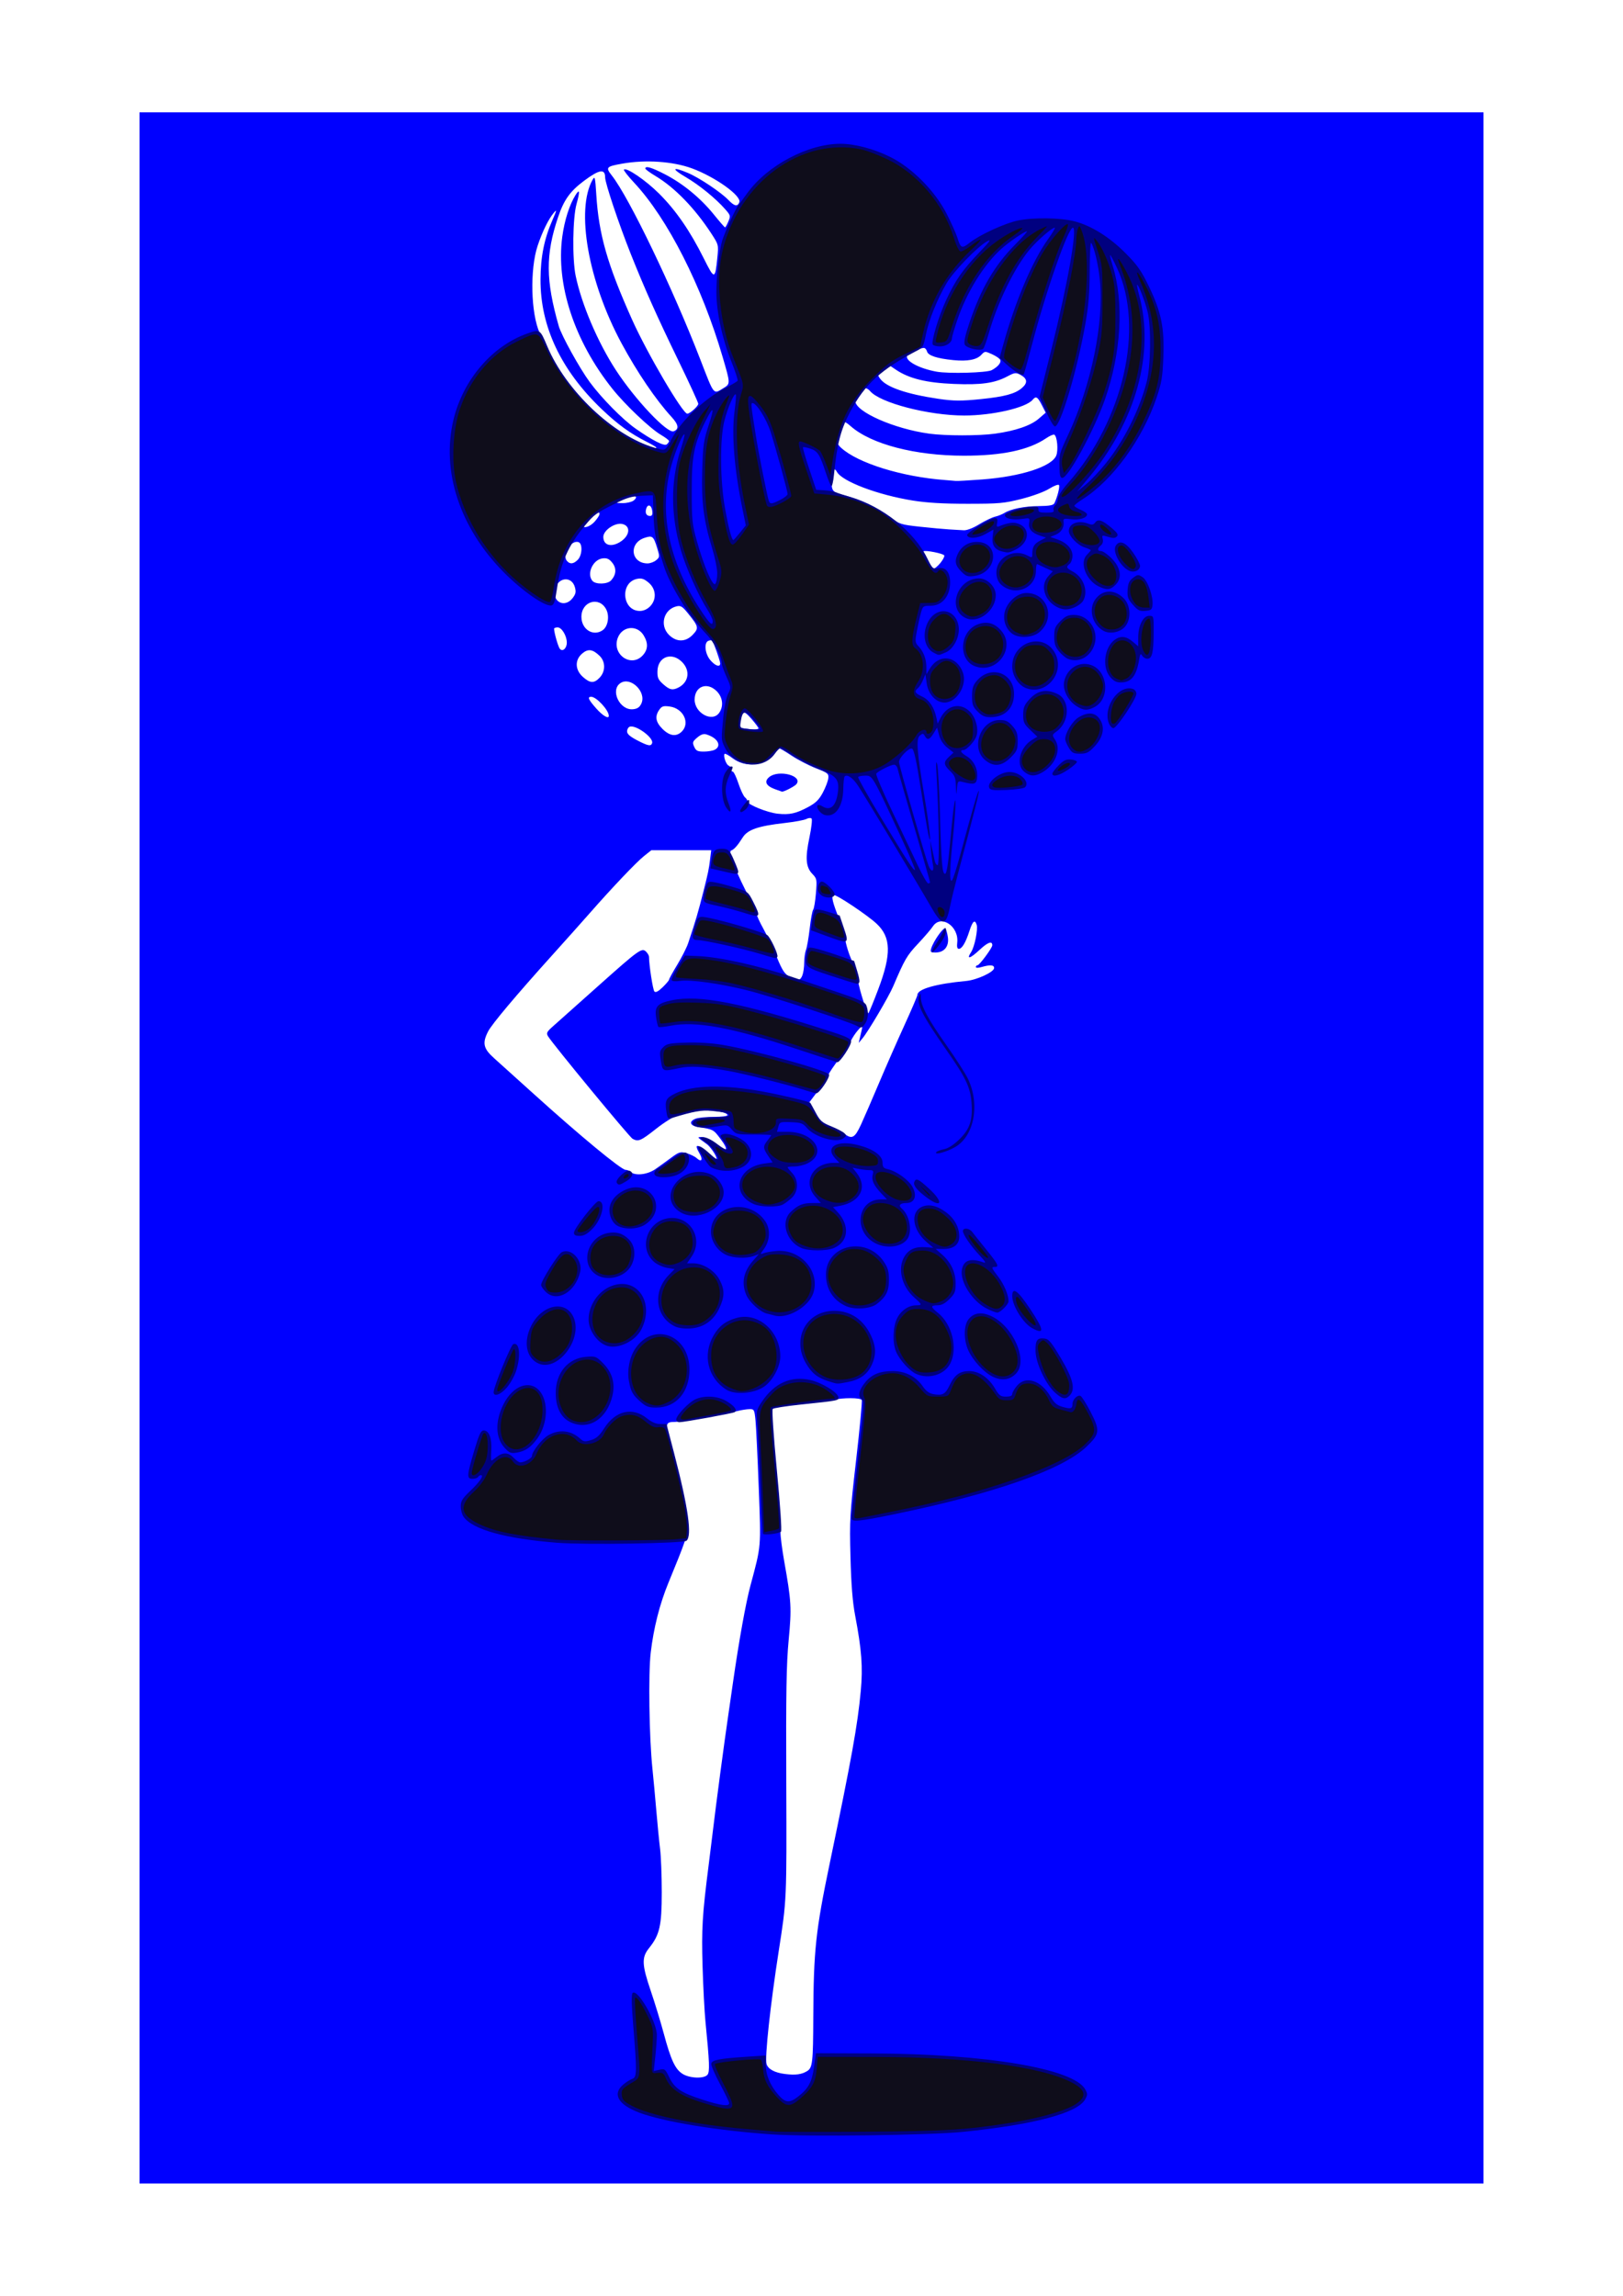
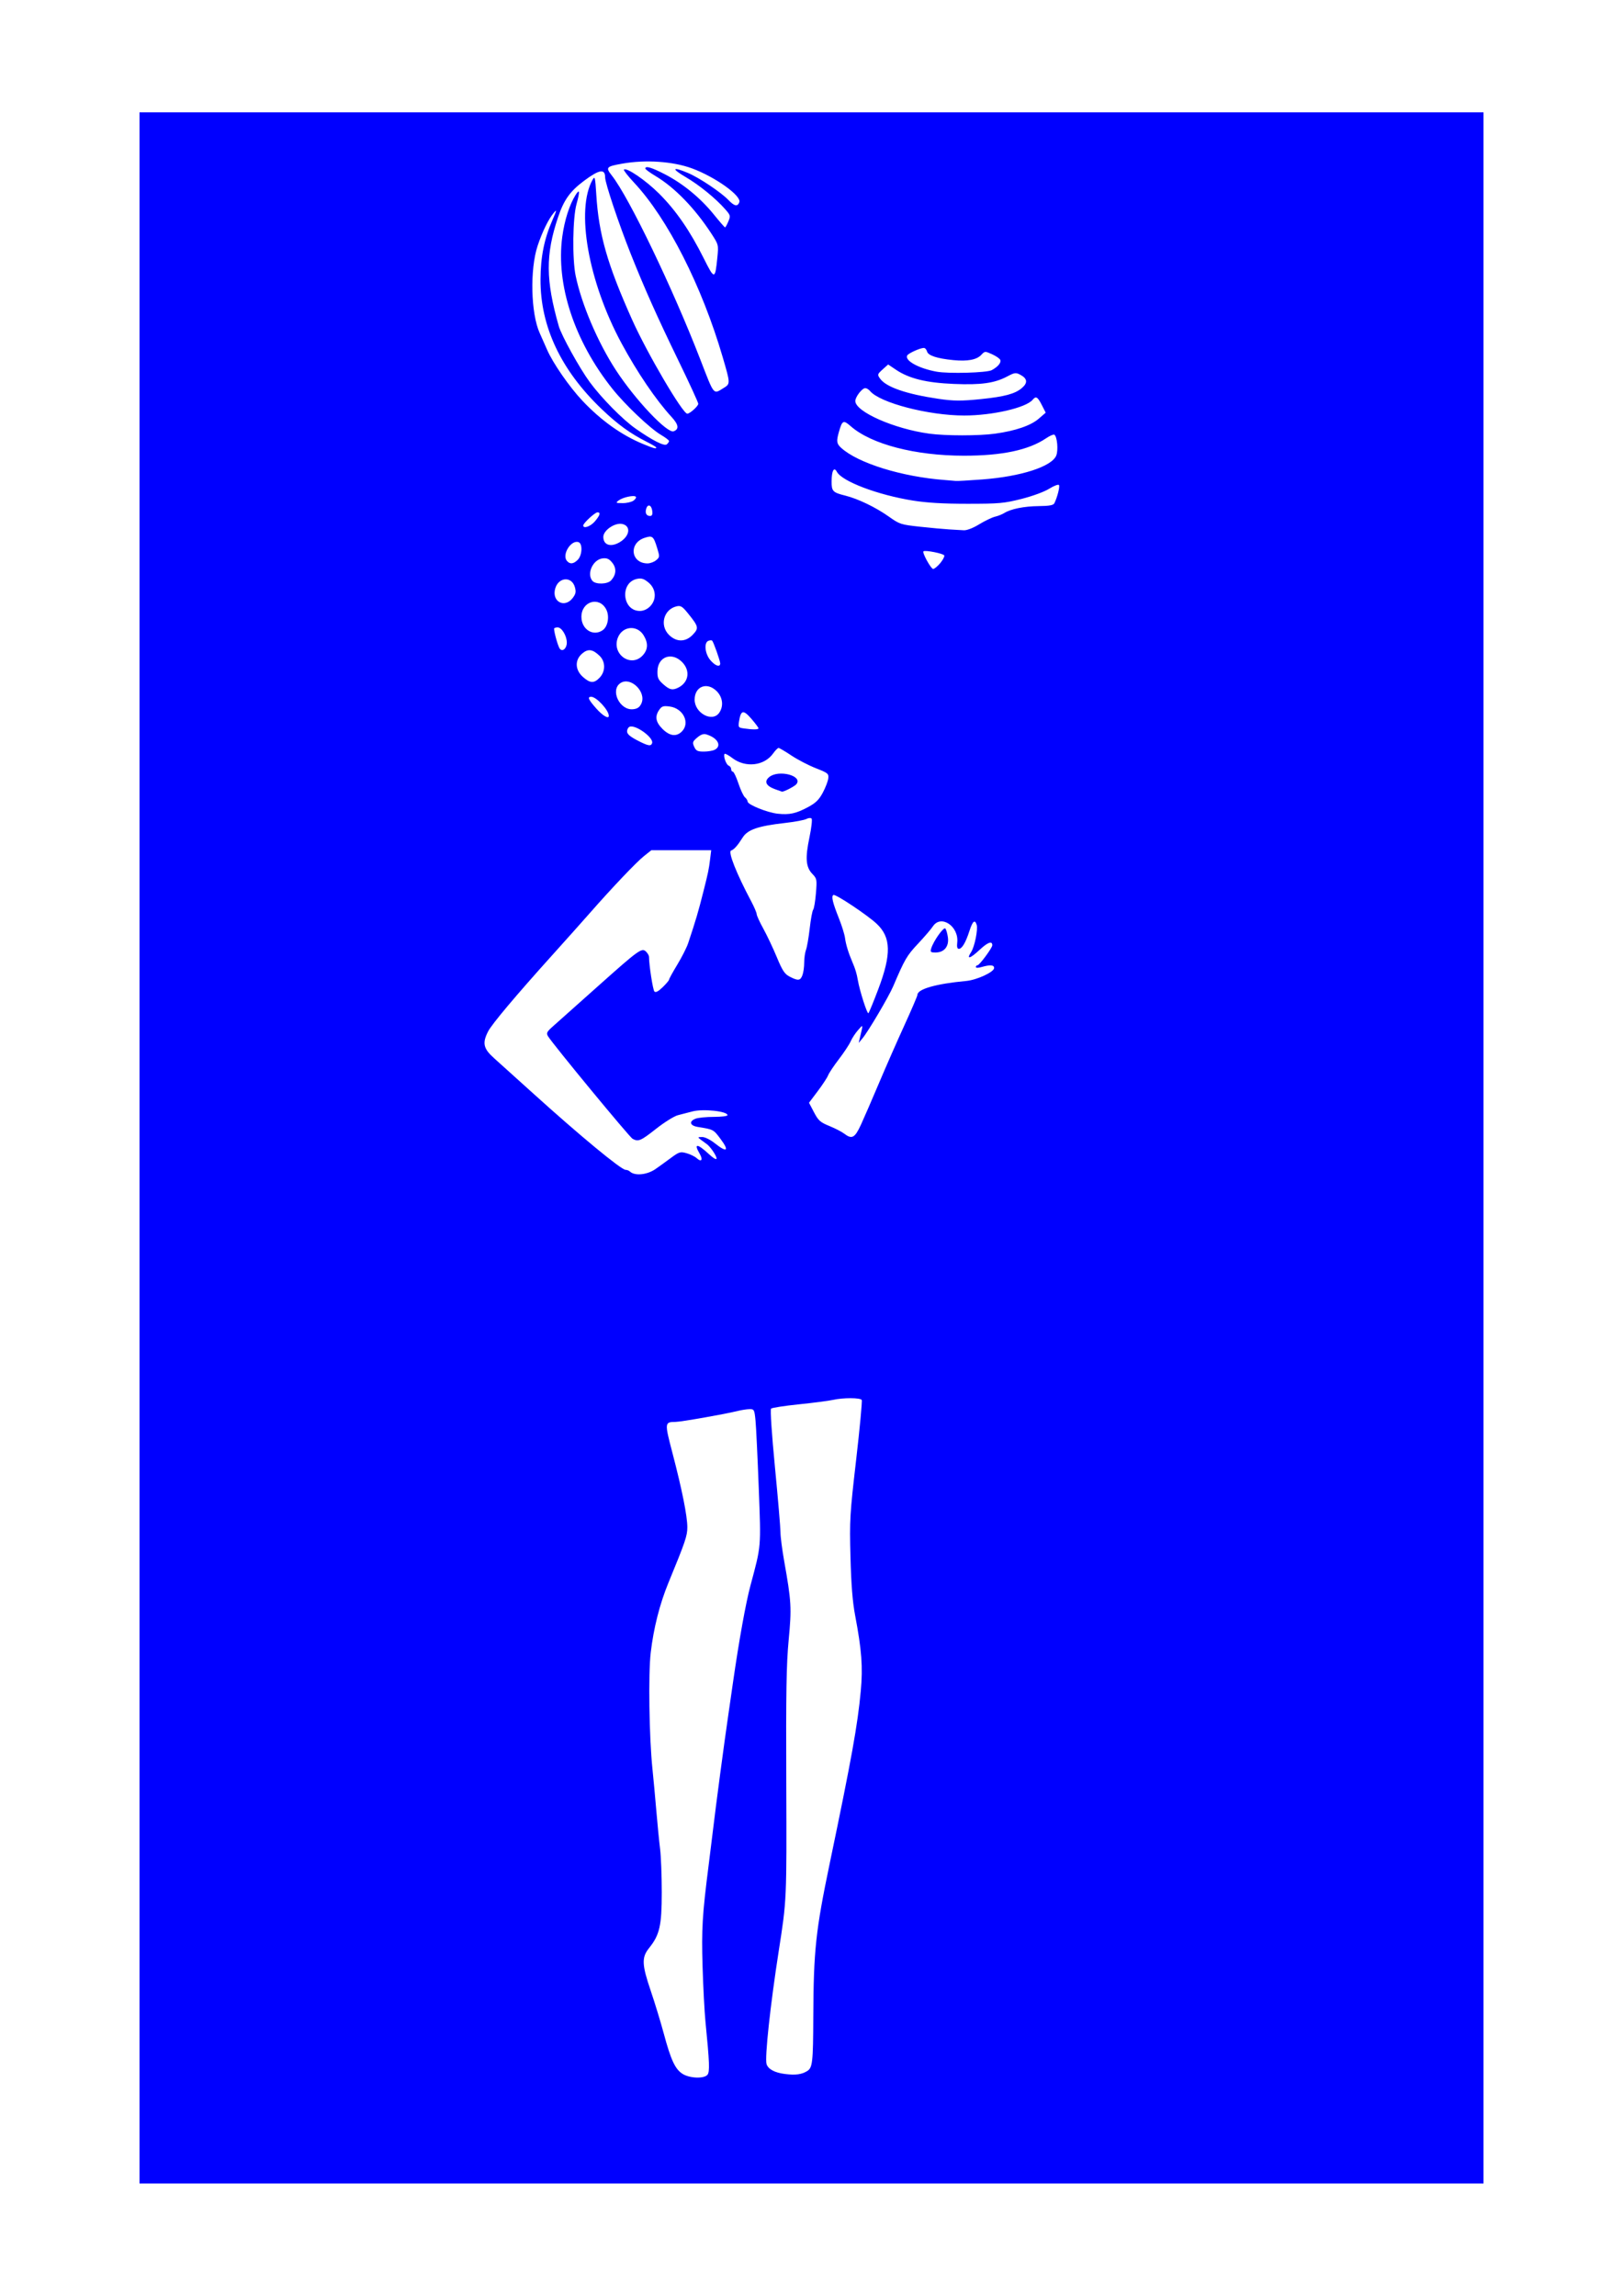
<svg xmlns="http://www.w3.org/2000/svg" version="1.1" viewBox="0 0 744.09 1052.4">
  <g transform="translate(-50 2.3086e-6)">
    <path d="m113.96 526.18v-474.69h308.09 308.09v474.69 474.69h-308.09-308.09v-474.69zm260.39 424.86c1.101-1.327 0.94-5.619-0.91-24.254-0.457-4.605-1.059-16.095-1.338-25.535-0.503-17.04-0.115-23.52 2.756-46.046 0.675-5.295 1.562-12.453 1.97-15.907 1.453-12.281 5.184-40.318 7.13-53.581 0.236-1.612 1.188-8.205 2.114-14.651 2.752-19.151 5.855-36.342 8.01-44.372 4.964-18.497 4.831-16.916 3.777-44.767-0.532-14.057-1.198-27.913-1.481-30.791-0.487-4.959-0.628-5.231-2.7-5.213-1.203 0.011-3.694 0.394-5.535 0.851-6.008 1.49-25.891 4.982-28.465 4.999-4.997 0.033-5.025 0.325-1.362 14.313 4.352 16.616 6.803 28.851 6.803 33.954 0 3.986-0.86 6.512-8.71 25.592-3.952 9.605-6.763 20.714-8.071 31.9-1.148 9.817-0.717 38.835 0.792 53.3 0.456 4.374 1.259 13.039 1.783 19.256s1.298 14.061 1.719 17.433 0.766 12.315 0.766 19.875c0 15.311-0.957 19.507-5.833 25.575-3.446 4.288-3.31 7.552 0.826 19.725 1.851 5.447 4.53 14.236 5.954 19.531 3.234 12.026 5.184 16.217 8.548 18.372 3.247 2.08 9.884 2.336 11.456 0.441zm45.714-1.701c2.443-1.52 2.72-3.95 2.804-24.646 0.124-30.628 1.093-39.677 7.572-70.744 9.988-47.888 12.762-63.286 14.189-78.761 1.018-11.038 0.442-18.793-2.574-34.68-1.185-6.241-1.806-14.011-2.14-26.791-0.445-17.011-0.302-19.461 2.602-44.582 1.69-14.62 2.84-26.959 2.556-27.418-0.656-1.062-8.499-1.083-13.173-0.036-1.964 0.44-8.987 1.354-15.607 2.032-6.62 0.678-12.372 1.568-12.783 1.979-0.437 0.437 0.302 11.567 1.781 26.843 1.39 14.353 2.527 27.75 2.527 29.771s0.761 7.958 1.691 13.194c3.316 18.672 3.476 21.459 2.074 36.206-1.051 11.062-1.267 23.85-1.107 65.528 0.206 53.762 0.214 53.592-3.427 76.9-3.867 24.754-6.502 49.197-5.607 52.016 0.739 2.329 3.763 3.948 8.47 4.533 4.815 0.599 7.627 0.226 10.154-1.346zm-69.595-413.43c1.381-0.949 4.463-3.172 6.847-4.941 4.044-3 4.544-3.159 7.425-2.364 1.699 0.469 3.8 1.496 4.669 2.283 2.223 2.012 3.011 0.736 1.317-2.133-2.764-4.679-1.07-4.657 4.039 0.052 2.338 2.155 3.749 2.985 3.749 2.206 0-1.266-2.984-5.604-4.574-6.651-0.477-0.314-1.621-1.149-2.542-1.857-1.636-1.257-1.624-1.287 0.51-1.313 1.266-0.015 3.731 1.203 5.86 2.896 5.547 4.41 6.719 3.551 2.634-1.931-3.323-4.46-3.258-4.426-10.47-5.585-3.692-0.594-4.21-2.575-0.992-3.798 1.181-0.449 4.949-0.816 8.372-0.816s6.224-0.351 6.224-0.781c0-1.802-11.149-3.001-16.045-1.726-1.996 0.52-5.02 1.305-6.72 1.745s-6.188 3.24-9.973 6.223c-7.069 5.569-8.12 6.018-10.775 4.597-1.429-0.765-36.502-43.285-38.774-47.008-0.894-1.465-0.602-2.027 2.474-4.751 1.918-1.699 11.087-9.871 20.374-18.159 18.957-16.918 20.179-17.793 22.127-15.844 0.722 0.722 1.315 1.757 1.319 2.299 0.025 3.926 1.79 15.257 2.484 15.951 0.582 0.582 1.791-0.051 3.787-1.986 1.613-1.563 2.932-3.131 2.932-3.485 0-0.354 1.697-3.439 3.772-6.856s4.32-7.857 4.989-9.867c3.575-10.736 4.59-14.182 7.11-24.165 2.017-7.99 2.385-9.766 2.905-14.023l0.537-4.395h-13.725-13.725l-3.406 2.721c-3.525 2.816-14.67 14.545-24.876 26.179-3.223 3.674-10.784 12.144-16.801 18.82-16.958 18.817-27.999 31.934-29.745 35.339-2.752 5.366-2.192 7.871 2.745 12.278 2.386 2.13 10.392 9.347 17.791 16.039 21.436 19.388 40.483 35.135 42.499 35.135 0.647 0 1.535 0.345 1.972 0.766 2.175 2.095 7.804 1.569 11.679-1.092zm94.259-20.395c1.431-3.108 5.149-11.679 8.261-19.046 3.113-7.367 8.35-19.281 11.639-26.476 3.289-7.194 5.979-13.474 5.979-13.955 0-2.66 8.53-5.096 22.33-6.376 4.964-0.46 12.833-4.11 12.833-5.952 0-1.428-1.782-1.574-5.657-0.463-1.674 0.48-2.715 0.48-2.715 0 0-0.428 0.341-0.779 0.759-0.779 0.873 0 6.776-7.981 6.776-9.162 0-2.173-2.066-1.423-5.863 2.129-4.334 4.054-6.157 4.522-3.84 0.987 1.589-2.425 3.208-10.416 2.538-12.526-0.822-2.589-1.852-1.7-3.328 2.875-1.712 5.306-3.408 8.163-4.847 8.163-0.72 0-0.961-0.919-0.739-2.82 0.878-7.518-7.477-13.103-11.17-7.468-0.818 1.249-3.903 4.842-6.855 7.985-5.074 5.403-6.042 7.065-11.329 19.465-2.025 4.748-11.433 20.695-14.077 23.86l-1.748 2.093 0.496-2.093c1.612-6.798 1.665-6.543-0.788-3.767-1.221 1.381-2.743 3.701-3.383 5.155-0.64 1.454-3.065 5.124-5.389 8.156-2.324 3.032-4.55 6.364-4.946 7.403-0.397 1.04-2.531 4.296-4.742 7.236l-4.021 5.346 2.277 4.349c1.997 3.815 2.865 4.59 7.063 6.306 2.632 1.077 5.684 2.647 6.782 3.491 3.554 2.73 4.878 2.023 7.705-4.117zm32.204-80.79c1.03-3.361 5.661-9.907 6.451-9.117 0.414 0.414 0.954 2.261 1.202 4.105 0.555 4.136-1.711 6.896-5.662 6.896-2.276 0-2.502-0.214-1.991-1.884zm-24.243 18.628c6.029-15.964 5.843-23.689-0.72-29.874-4.283-4.037-18.958-13.808-19.881-13.237-1.043 0.645-0.39 3.378 2.609 10.924 1.291 3.248 2.513 7.204 2.716 8.791 0.382 2.978 1.584 6.888 3.463 11.257 1.273 2.961 1.898 5.048 2.417 8.072 0.847 4.933 4.297 15.698 4.851 15.136 0.326-0.332 2.372-5.312 4.545-11.068zm-34.805-6.333c0.449-1.181 0.816-3.794 0.816-5.806s0.375-4.646 0.834-5.853c0.459-1.207 1.224-5.633 1.7-9.837s1.188-8.044 1.582-8.534c0.394-0.491 0.96-3.872 1.258-7.514 0.52-6.35 0.453-6.716-1.646-8.906-2.993-3.124-3.318-7.217-1.327-16.704 0.918-4.374 1.359-8.271 0.98-8.659-0.379-0.388-1.454-0.297-2.387 0.203s-5.401 1.327-9.927 1.838c-12.151 1.373-17.002 3.04-19.253 6.618-2.337 3.714-3.969 5.556-5.322 6.007-1.535 0.512 2.412 10.482 9.222 23.296 1.346 2.533 2.472 5.17 2.502 5.86 0.03 0.691 1.41 3.705 3.066 6.698 1.656 2.993 4.42 8.832 6.142 12.977 2.618 6.301 3.596 7.774 5.97 8.999 3.82 1.97 4.827 1.851 5.79-0.681zm2.587-77.064c3.515-1.884 5.002-3.338 6.749-6.602 1.232-2.302 2.362-5.242 2.512-6.534 0.255-2.202-0.1-2.493-5.731-4.7-3.301-1.294-8.336-3.91-11.188-5.815-2.852-1.905-5.494-3.463-5.871-3.463-0.377 0-1.494 1.136-2.482 2.524-4.076 5.724-12.697 6.7-18.707 2.116-1.703-1.299-3.293-2.166-3.533-1.926-0.77 0.77 0.657 4.94 1.846 5.396 0.631 0.242 1.148 0.965 1.148 1.607 0 0.641 0.346 1.166 0.769 1.166s1.574 2.42 2.559 5.378c0.984 2.958 2.334 5.83 2.998 6.381 0.665 0.552 1.215 1.428 1.223 1.947 0.021 1.419 9.034 5.052 13.8 5.563 5.4 0.579 8.366-0.069 13.91-3.04zm-15.11-8.187c-4.19-1.514-5.167-3.546-2.684-5.584 4.331-3.554 15.614-0.561 12.417 3.294-0.842 1.015-5.876 3.594-6.623 3.393-0.13-0.035-1.53-0.531-3.11-1.102zm-27.629-18.119c3.333-1.784 1.255-5.481-3.95-7.03-1.246-0.371-2.527 0.088-4.156 1.489-2.119 1.823-2.255 2.244-1.356 4.216 0.84 1.843 1.542 2.191 4.42 2.191 1.882 0 4.151-0.39 5.041-0.867zm-28.759-3.021c0.817-2.451-7.548-8.558-10.285-7.508-0.658 0.253-1.197 1.219-1.197 2.147 0 1.208 1.367 2.392 4.814 4.17 4.868 2.51 6.152 2.74 6.668 1.192zm13.634-5.322c3.903-3.903 0.655-10.618-5.538-11.449-2.945-0.395-3.641-0.179-4.813 1.494-2.112 3.016-1.672 5.634 1.477 8.783 3.28 3.28 6.36 3.687 8.874 1.172zm35.138-1.465c-0.014-0.345-1.496-2.323-3.293-4.395-3.65-4.208-4.783-3.995-5.602 1.054-0.455 2.806-0.33 3.026 1.914 3.36 4.244 0.633 7.007 0.626 6.981-0.019zm-68.626-5.693c0-2.607-5.663-8.749-8.066-8.749-1.86 0-1.342 1.213 2.277 5.324 2.92 3.317 5.789 5.015 5.789 3.425zm50.603-1.401c2.127-3.037 1.656-7.125-1.144-9.925-4.421-4.421-10.111-2.228-10.111 3.896 0 6.178 8.108 10.521 11.255 6.028zm-35.706-4.202c2.518-5.28-4.812-12.545-9.534-9.45-4.87 3.191-0.394 12.599 5.714 12.009 2.008-0.194 3.014-0.867 3.82-2.559zm17.181-7.469c4.659-2.481 5.331-7.792 1.474-11.648-4.744-4.744-11.076-2.397-11.248 4.17-0.08 3.052 0.313 3.952 2.628 6.02 2.972 2.656 4.364 2.94 7.146 1.458zm-36.243-4.491c2.709-2.884 2.681-7.306-0.063-9.96-3.187-3.083-5.302-3.358-7.997-1.039-3.434 2.954-3.287 7.461 0.35 10.71 3.313 2.96 5.138 3.029 7.711 0.29zm55.234-6.477c0-1.184-3.05-9.805-3.698-10.454-0.229-0.229-0.997-0.193-1.708 0.08-2.123 0.814-1.621 5.889 0.876 8.856 2.218 2.636 4.53 3.41 4.53 1.518zm-35.541-3.668c2.467-2.662 2.609-5.654 0.436-9.216-3.013-4.941-9.784-4.281-11.851 1.156-2.862 7.528 6.065 13.832 11.414 8.061zm-34.784-5.882c0-3.122-2.324-6.972-4.207-6.972-0.909 0-1.644 0.283-1.632 0.628 0.064 1.967 1.877 8.259 2.646 9.187 1.263 1.522 3.194-0.196 3.194-2.842zm57.838-3.7c2.768-2.964 2.599-3.661-2.383-9.824-2.481-3.069-3.263-3.543-5.122-3.108-5.918 1.386-7.885 8.702-3.514 13.073 3.451 3.451 7.715 3.397 11.019-0.141zm-41.378-1.996c2.407-1.686 3.205-6.426 1.604-9.524-3.188-6.164-11.367-3.712-11.367 3.408 0 5.767 5.417 9.16 9.763 6.115zm21.67-10.866c3.141-3.141 2.87-7.994-0.609-10.921-2.086-1.755-3.221-2.134-5.232-1.746-8.051 1.553-6.979 14.723 1.199 14.723 1.631 0 3.347-0.76 4.643-2.055zm-35.36-3.974c1.359-1.828 1.534-2.773 0.916-4.929-1.449-5.051-7.491-4.591-9.005 0.686-1.728 6.025 4.382 9.23 8.089 4.243zm17.546-7.994c2.352-2.61 2.555-5.504 0.564-8.036-1.397-1.776-2.407-2.253-4.36-2.057-4.499 0.452-7.548 6.99-4.802 10.299 1.456 1.754 6.95 1.622 8.598-0.207zm150.85-7.849c1.211-1.439 2.061-3.04 1.889-3.557-0.297-0.891-8.855-2.587-9.55-1.893-0.643 0.643 3.448 8.066 4.445 8.066 0.558 0 2.006-1.178 3.217-2.617zm-166.15-1.569c2.035-2.035 2.306-7.345 0.412-8.072-3.383-1.298-7.791 5.652-5.407 8.525 1.392 1.677 3.011 1.531 4.995-0.453zm35.906 0.209c1.7-1.41 1.719-1.622 0.497-5.624-1.664-5.449-2.16-5.848-5.783-4.652-7.342 2.423-6.312 11.628 1.31 11.716 1.215 0.014 3.005-0.634 3.976-1.44zm-16.711-8.26c4.613-2.725 5.352-7.336 1.338-8.344-3.341-0.839-8.813 2.819-8.813 5.892 0 3.748 3.395 4.862 7.474 2.452zm164.86-8.231c2.602-1.588 5.861-3.155 7.242-3.481s3.265-1.069 4.186-1.649c3.012-1.898 9.087-3.131 15.813-3.208 4.98-0.058 6.756-0.385 7.223-1.332 1.349-2.734 2.577-7.568 2.112-8.32-0.27-0.437-2.28 0.317-4.466 1.676-2.292 1.425-7.687 3.409-12.747 4.688-7.96 2.012-10.245 2.217-24.679 2.219-11.162 2e-3 -18.654-0.438-25.116-1.474-16.101-2.58-32.476-8.784-34.839-13.199-1.313-2.454-2.388-0.456-2.404 4.47-0.015 4.458 0.545 5.035 6.266 6.46 5.873 1.462 13.995 5.38 20.004 9.647 4.91 3.487 5.477 3.671 14.322 4.626 5.065 0.547 11.093 1.1 13.395 1.229 2.302 0.129 5.259 0.302 6.571 0.385 1.455 0.092 4.231-0.975 7.116-2.736zm-176.18-1.363c2.359-2.804 2.73-4.122 1.161-4.122-1.131 0-6.528 4.981-6.528 6.025 0 1.644 3.396 0.44 5.367-1.903zm26.293-4.685c-0.327-2.764-2.025-3.48-2.76-1.165-0.653 2.058 0.043 3.402 1.762 3.402 0.876 0 1.181-0.685 0.997-2.238zm-8.589-4.81c0.893-0.653 1.359-1.452 1.036-1.775-0.844-0.844-5.95 0.256-7.846 1.69-1.496 1.132-1.368 1.22 1.788 1.245 1.869 0.015 4.129-0.508 5.022-1.161zm159.94-9.7c17.74-1.353 31.757-5.883 33.851-10.94 1.009-2.436 0.429-8.77-0.877-9.577-0.389-0.24-2.08 0.495-3.757 1.633-7.978 5.414-20.174 8.005-37.669 8.001-22.386-4e-3 -42.502-5.247-51.945-13.538-3.368-2.957-3.865-2.713-5.396 2.657-1.217 4.268-1.059 5.373 1.039 7.285 7.702 7.019 27.829 13.265 47.511 14.744 2.072 0.156 4.332 0.348 5.023 0.427 0.691 0.079 6.19-0.232 12.22-0.692zm-149.52-14.634c0-0.222-1.978-1.401-4.395-2.62-7.523-3.792-13.343-8.017-20.617-14.97-18.719-17.891-28.156-37.883-28.063-59.447 0.045-10.367 1.71-18.657 5.464-27.209 2.022-4.605 2.119-5.121 0.634-3.357-2.426 2.881-5.263 8.66-7.41 15.096-3.608 10.814-3.128 31.115 0.947 40.053 0.973 2.135 2.477 5.529 3.341 7.543 2.614 6.091 10.227 17.101 16.218 23.451 8.566 9.081 18.015 15.815 27.89 19.876 4.842 1.992 5.992 2.296 5.992 1.583zm5.86-2.967c0-0.36-1.657-1.626-3.683-2.813-4.969-2.912-16.455-13.805-22.319-21.167-17.385-21.825-25.913-47.685-22.961-69.622 1.019-7.57 3.312-14.765 6.123-19.213 1.895-2.998 2.036-1.657 0.434 4.12-1.785 6.435-2.019 25.214-0.411 32.953 2.717 13.076 10.137 30.482 18.408 43.184 8.857 13.599 23.602 29.208 26.531 28.084 2.584-0.992 2.272-3.042-1.008-6.606-7.122-7.743-15.718-20.401-22.926-33.765-15.257-28.284-21.055-61.225-13.203-74.999 0.99-1.737 1.166-1.011 1.653 6.847 1.133 18.284 5.057 31.997 16.412 57.348 6.88 15.361 23.175 43.116 25.313 43.116 1.179 0 5.032-3.475 5.032-4.539 0-0.588-4.099-9.508-9.108-19.823-9.749-20.073-15.459-32.851-21.851-48.894-5.444-13.665-11.739-32.452-11.739-35.038 0-4.12-2.653-3.699-9.664 1.534-6.425 4.796-9.274 8.796-11.944 16.767-5.749 17.163-5.671 28.701 0.336 49.806 1.218 4.28 9.55 19.345 14.202 25.681 5.385 7.333 15.173 17.254 21.109 21.396 7.761 5.415 13.086 8.104 14.207 7.175 0.58-0.482 1.055-1.171 1.055-1.531zm149.48-3.385c9.361-1.302 16.345-3.697 20.005-6.861l3.196-2.763-1.801-3.531c-1.928-3.779-2.679-4.202-4.203-2.367-3.038 3.66-18.496 7.21-31.372 7.205-16.345-8e-3 -38.666-5.817-43.161-11.234-0.603-0.727-1.588-1.321-2.189-1.321-1.451 0-4.563 4.023-4.563 5.899 0 4.916 17.812 12.781 33.907 14.972 7.476 1.018 22.864 1.018 30.181 2.6e-4zm-6.32-15.859c10.585-1.09 15.417-2.387 18.494-4.966 2.931-2.457 2.693-4.443-0.748-6.246-1.905-0.998-2.558-0.907-5.783 0.808-5.868 3.12-11.989 3.987-24.522 3.471-12.683-0.521-20.529-2.446-26.592-6.522l-3.569-2.399-2.531 2.281c-2.412 2.174-2.468 2.37-1.187 4.18 2.754 3.89 12.013 7.102 26.763 9.283 6.987 1.033 10.515 1.053 19.674 0.11zm-118.19-5.041c3.191-1.946 3.191-1.978-0.388-14.204-9.545-32.613-25.248-63.529-40.605-79.946-2.826-3.022-4.923-5.709-4.66-5.973 1.151-1.151 9.932 4.836 16.115 10.989 7.692 7.653 14.178 17.056 20.501 29.721 4.907 9.831 5.192 9.812 6.209-0.419 0.577-5.804 0.551-5.909-2.685-10.884-7.57-11.636-16.822-21.19-25.607-26.445-2.602-1.556-4.731-3.119-4.731-3.471 0-1.379 2.946-0.5 9.156 2.73 8.24 4.287 16.203 10.852 22.27 18.361 2.619 3.242 4.927 5.894 5.127 5.894 0.201 0 0.876-1.216 1.5-2.701 1.075-2.556 1.003-2.853-1.347-5.529-4.462-5.082-11.888-11.13-18.27-14.881-6.664-3.916-6.104-4.875 1.083-1.856 5.155 2.165 15.165 8.851 18.563 12.398 2.749 2.87 4.181 3.172 5.01 1.058 1.139-2.907-11.072-11.644-21.744-15.559-8.723-3.2-21.229-4.048-31.871-2.163-7.462 1.322-7.787 1.696-4.792 5.504 7.883 10.02 27.829 51.482 40.46 84.105 6.578 16.988 5.928 16.183 10.705 13.271zm122.97-8.211c2.775-1.485 4.406-3.417 3.931-4.657-0.238-0.62-1.926-1.8-3.752-2.624-3.263-1.471-3.348-1.467-4.971 0.275-2.1 2.254-6.339 3.046-12.85 2.401-7.461-0.739-11.531-2.082-12.024-3.967-0.231-0.885-0.896-1.609-1.477-1.609-1.631 0-6.94 2.378-7.564 3.389-1.436 2.324 5.163 6.002 13.444 7.493 5.526 0.995 22.999 0.509 25.263-0.702z" fill="#00f" />
-     <path d="m403.97 978.38c-25.007-1.722-49.735-5.777-60.92-9.991-9.666-3.642-12.452-8.538-7.317-12.859 1.379-1.16 3.263-2.349 4.186-2.643 2.083-0.661 2.131-3.276 0.441-23.855-0.832-10.131-0.935-14.905-0.332-15.488 2.229-2.16 11.118 13.223 11.124 19.249 2e-3 1.842-0.319 6.311-0.713 9.931l-0.716 6.582 2.593-0.57c2.457-0.539 2.694-0.358 4.519 3.458 2.424 5.067 5.529 7.14 15.457 10.32 8.3 2.659 12.005 3.134 12.005 1.54 0-0.534-1.907-4.51-4.239-8.835-2.331-4.325-4.117-8.497-3.968-9.272 0.327-1.697 3.528-2.332 15.951-3.163l9-0.602 0.018 4.096c0.022 4.817 2.052 9.697 5.819 13.988 3.217 3.664 5.007 3.839 8.9 0.869 4.779-3.645 6.472-6.756 7.431-13.655l0.878-6.316 25.942 0.093c52.059 0.187 92.187 6.954 97.492 16.442 1.158 2.072 1.158 2.533 0 4.605-3.529 6.311-23.444 11.608-56.061 14.909-15.403 1.559-71.013 2.3-87.488 1.166zm-98.441-271.19c-23.895-1.895-38.886-6.057-43.008-11.942-0.712-1.016-1.294-3.163-1.294-4.77 0-2.441 0.731-3.616 4.443-7.139 4.302-4.083 6.355-7.147 4.789-7.147-0.419 0-0.994 0.377-1.279 0.837-0.285 0.46-1.437 0.837-2.561 0.837-2.714 0-2.623-1.469 0.81-12.977 2.229-7.47 3.044-9.209 4.317-9.209 2.437 0 3.82 3.573 3.485 9-0.164 2.648-0.145 4.814 0.042 4.814 0.187 0 1.298-0.753 2.469-1.674 2.855-2.246 5.388-2.109 7.763 0.419 1.081 1.151 2.448 2.093 3.037 2.093 1.84 0 5.335-1.898 5.335-2.897 0-2.071 4.63-7.928 7.577-9.584 5.04-2.833 10.339-2.225 14.639 1.679 1.485 1.348 2.113 1.421 4.894 0.568 2.458-0.754 3.837-1.991 6.009-5.386 5.217-8.155 12.948-9.94 19.667-4.54 2.173 1.746 4.129 2.579 6.058 2.579h2.848l3.437 13.186c6.559 25.165 8.39 38.093 5.709 40.317-1.478 1.227-46.533 1.94-59.186 0.937zm94.306-4.126c-0.202-0.328-0.764-10.558-1.249-22.734-0.484-12.176-1.109-24.796-1.389-28.043-0.485-5.632-0.387-6.086 2.127-9.81 5.772-8.552 13.28-11.895 22.221-9.895 5.094 1.14 12.4 5.569 12.819 7.771 0.311 1.633 0.328 1.63-17.313 3.478-6.62 0.694-12.37 1.594-12.777 2.002-0.429 0.429 0.368 12.275 1.895 28.16 1.521 15.826 2.322 27.707 1.893 28.098-1.005 0.918-7.766 1.717-8.226 0.972zm40.554-7.166c0-0.673 1.35-12.994 2.999-27.379 2.808-24.487 2.908-26.222 1.573-27.198-1.844-1.349-1.145-4.285 1.877-7.876 2.955-3.512 6.628-4.974 12.497-4.974 5.727 0 10.701 2.551 13.774 7.065 1.352 1.986 2.899 3.138 4.661 3.473 4.303 0.817 5.615 0.127 7.565-3.98 2.29-4.824 4.682-6.558 9.046-6.558 4.4 0 8.892 3.037 11.779 7.964 1.925 3.285 2.56 3.757 5.053 3.757 1.907 0 2.851-0.394 2.851-1.192 0-0.655 0.975-2.351 2.167-3.767 4.038-4.8 11.023-2.558 15.408 4.945 1.714 2.933 2.916 3.962 5.495 4.704 3.78 1.088 4.557 0.861 4.557-1.331 0-1.997 2.227-4.253 3.656-3.705 0.603 0.231 2.714 3.568 4.692 7.415 4.393 8.544 4.203 10.074-1.982 15.954-11.086 10.54-42.352 21.496-88.259 30.927-16.097 3.307-19.41 3.607-19.41 1.755zm-159.02-32.218c-4.269-4.57-4.457-12.257-0.491-20.083 4.244-8.376 11.842-11.24 16.371-6.172 4.373 4.895 3.956 15.248-0.884 21.93-2.983 4.118-5.542 5.874-9.492 6.516-2.61 0.424-3.328 0.137-5.504-2.191zm30.277-11.729c-4.462-2.061-6.833-6.686-6.86-13.379-0.037-9.233 5.55-15.941 13.851-16.629 4.366-0.362 4.664-0.252 7.813 2.897 4.241 4.241 5.667 9.119 4.346 14.862-2.458 10.689-10.873 16.071-19.15 12.249zm48.377-1.292c0-1.898 5.922-8.062 8.973-9.34 4.314-1.806 10.052-1.422 14.088 0.943 3.572 2.094 5.123 4.184 3.738 5.04-0.885 0.547-23.181 4.601-25.334 4.606-0.806 2e-3 -1.465-0.56-1.465-1.25zm-16.328-8.071c-3.637-3.193-4.443-4.623-5.354-9.501-0.916-4.905 0.23-10.861 2.852-14.824 8.329-12.585 24.802-6.431 24.897 9.302 0.064 10.54-6.061 17.649-15.205 17.649-3.512 0-4.688-0.429-7.19-2.626zm190.08-4.154c-4.253-3.734-8.886-13.517-9.012-19.028-0.115-5.045 0.712-6.246 4.037-5.862 2.036 0.235 3.135 1.545 7.611 9.065 5.615 9.435 6.748 14.322 3.968 17.103-1.906 1.906-3.28 1.64-6.604-1.278zm-257.47-0.281c0-2.393 7.859-21.582 9.022-22.028 2.872-1.102 3.561 5.297 1.317 12.244-0.76 2.353-2.673 5.787-4.251 7.631-2.841 3.32-6.088 4.467-6.088 2.152zm106.71-1.149c-8.571-5.388-11.051-16.018-5.818-24.947 2.539-4.332 5.621-6.638 10.684-7.992 9.848-2.634 19.869 6.303 19.855 17.706-6e-3 4.765-3.544 11.281-7.575 13.948-4.679 3.097-13.241 3.738-17.145 1.284zm46.902-3.841c-5.183-1.624-7.837-3.744-10.5-8.388-6.506-11.342 0.349-23.933 13.03-23.933 7.45 0 13.38 3.979 16.842 11.302 2.377 5.028 2.491 8.874 0.4 13.478-1.97 4.337-5.444 6.824-11.009 7.879-5.12 0.971-4.507 0.995-8.762-0.339zm75.366-2.036c-4.029-1.875-9.212-7.424-11.367-12.17-2.146-4.726-2.111-11.391 0.075-14.17 2.375-3.019 5.825-3.568 10.204-1.625 10.362 4.599 17.375 20.7 11.553 26.523-2.866 2.866-6.368 3.349-10.465 1.442zm-35.178-1.312c-3.052-1.33-7.72-6.479-9.298-10.257-1.715-4.105-1.46-11.478 0.532-15.383 1.798-3.524 5.268-5.844 8.741-5.844 2.807 0 2.707-0.386-0.927-3.576-5.818-5.108-7.785-13.401-4.47-18.84 1.998-3.276 5.043-4.599 9.74-4.229l3.465 0.273-3.096-2.65c-6.417-5.492-7.55-13.519-2.267-16.058 3.137-1.508 6.978-0.684 11.164 2.395 3.919 2.882 6.106 6.889 6.106 11.187 0 3.717-2.695 5.762-7.507 5.695l-3.314-0.046 2.948 2.589c4.103 3.602 6.199 8.086 6.199 13.263 0 3.777-0.348 4.651-2.846 7.15-2.013 2.013-3.607 2.846-5.442 2.846-3.319 0-3.27 0.718 0.24 3.518 6.465 5.159 9.126 16.236 5.574 23.2-2.594 5.085-9.763 7.283-15.541 4.766zm-173.9-5.133c-5.104-2.845-6.203-9.86-2.659-16.972 4.715-9.462 15.27-11.925 19.128-4.464 5.241 10.135-7.347 26.52-16.469 21.435zm32.431-7.684c-4.572-1.214-8.799-7.081-8.786-12.196 0.016-6.544 4.441-13.008 10.484-15.315 11.707-4.471 19.996 7.564 13.704 19.897-2.676 5.245-10.24 8.985-15.402 7.614zm194.57-8.194c-4.129-2.245-9.132-10.286-9.132-14.68 0-4.455 2.505-2.676 8.159 5.795 6.535 9.792 6.781 12.042 0.973 8.884zm-163.6-0.726c-9.043-4.186-10.572-15.868-3.08-23.53l2.74-2.802-3.417-0.577c-1.879-0.318-4.527-1.512-5.885-2.654-7.43-6.252-3.334-18.795 6.571-20.124 9.798-1.314 16.189 9.296 10.575 17.558l-2.123 3.125h2.829c4.513 0 9.832 3.312 12.048 7.501 2.448 4.629 2.422 7.727-0.11 13.166-2.619 5.625-7.214 8.81-13.292 9.212-2.546 0.169-5.385-0.194-6.856-0.875zm45.209-5.136c-0.46-0.154-1.866-0.506-3.124-0.783-3.068-0.676-8.162-5.261-9.559-8.602-2.307-5.521-1.289-10.662 3.102-15.663l2.671-3.042-2.25 0.856c-3.453 1.313-9.77 1.016-13.008-0.611-3.924-1.972-6.714-6.317-6.714-10.458 0-12.345 17.538-15.723 24.956-4.806 2.446 3.6 2.151 8.899-0.712 12.771-1.702 2.301-1.732 2.495-0.302 1.897 0.876-0.367 3.566-0.852 5.978-1.079 11.157-1.049 20.306 9.338 17.013 19.315-2.126 6.44-12.223 12.15-18.05 10.206zm97.761-3.017c-6.78-3.356-12.614-12.431-11.57-17.996 0.82-4.371 4.006-5.385 10.088-3.21 1.113 0.398 0.509-0.634-1.804-3.081-4.106-4.344-7.824-9.729-7.824-11.331 0-1.676 2.962-1.386 4.293 0.42 0.632 0.857 3.503 4.461 6.381 8.008 5.438 6.703 6.089 8.014 3.977 8.014-1.75 0-1.634 0.327 1.641 4.617 2.615 3.426 4.622 8.24 4.634 11.119 6e-3 1.404-3.782 5.195-5.19 5.194-0.597-3.6e-4 -2.678-0.789-4.625-1.753zm-64.667-1.2c-5.948-2.675-9.234-7.824-9.234-14.47 0-13.758 18.633-17.861 26.58-5.853 1.842 2.784 2.303 4.444 2.303 8.294 0 5.17-1.397 7.903-5.668 11.092-2.939 2.194-10.116 2.675-13.981 0.937zm-137.78-6.636c-1.13-1.13-2.055-2.51-2.055-3.066 0-1.972 7.809-14.295 9.565-15.096 4.359-1.986 9.607 3.758 8.341 9.131-2.195 9.316-10.713 14.169-15.851 9.031zm22.317-8.461c-6.434-5.414-2.609-16.773 6.205-18.427 3.992-0.749 6.882 0.134 9.716 2.967 2.803 2.803 3.258 7.663 1.108 11.821-3.012 5.824-12.119 7.77-17.029 3.638zm94.888-11.592c-6.947-3.026-9.56-12.098-4.772-16.563 3.389-3.161 5.51-4.026 9.869-4.026h3.909l-2.598-2.959c-5.878-6.695-1.068-15.459 8.486-15.459h2.603l-1.889-2.011c-4.978-5.298 0.877-8.655 10.633-6.096 6.998 1.835 11.057 4.803 11.057 8.083 0 1.969 0.437 2.498 2.421 2.934 3.951 0.868 9.601 4.945 11.343 8.186 2.176 4.049 0.919 7.322-2.814 7.322-2.984 0-3.874 1.089-2.096 2.565 3.307 2.745 4.792 9.742 2.841 13.388-2.185 4.082-9.495 5.297-14.994 2.491-10.311-5.26-8.403-20.119 2.583-20.119h2.717l-2.575-2.721c-3.498-3.696-4.591-6.058-3.962-8.564 0.46-1.831 0.255-2.11-1.55-2.11-1.143 0-3.333-0.251-4.865-0.557l-2.786-0.557 1.786 2.271c5.224 6.641 1.828 13.432-7.603 15.201l-3.168 0.594 2.048 2.198c5.819 6.247 5.069 13.734-1.659 16.545-3.45 1.441-11.62 1.422-14.967-0.036zm-104.19-6.985c3e-3 -1.895 9.779-14.442 11.253-14.442 3.517 0 1.672 8.199-2.865 12.737-2.313 2.313-3.876 3.17-5.78 3.17-1.929 0-2.609-0.383-2.607-1.465zm19.911-3.184c-1.45-0.787-2.627-2.418-3.254-4.51-1.386-4.626 0.902-8.923 6.202-11.651 11.787-6.066 20.815 8.17 9.862 15.551-3.325 2.24-9.282 2.523-12.81 0.609zm28.907-6.193c-11.76-7.171 1.59-23.221 14.299-17.191 3.006 1.426 5.533 5.115 5.528 8.069-0.013 7.841-12.503 13.588-19.827 9.122zm33.644-3.728c-10.739-4.74-7.639-16.944 4.724-18.592l3.886-0.518-2.003-2.951c-2.435-3.588-2.472-4.406-0.328-7.132 0.921-1.171 1.674-2.258 1.673-2.415-8.2e-4 -0.158-3.613-0.287-8.027-0.287-7.692 0-8.107-0.095-9.979-2.272-1.916-2.228-2.051-2.255-7.053-1.374-5.923 1.043-10.94 0.385-10.94-1.436 0-1.881 3.628-2.872 10.52-2.872 3.424 0 6.224-0.351 6.224-0.781 0-1.019-1.824-1.502-7.953-2.104-4.69-0.461-8.336 0.192-18.522 3.317-1.579 0.484-1.84 0.132-2.332-3.147-0.74-4.936-0.153-6.105 4.098-8.163 8.009-3.877 22.12-4.178 40.198-0.859 8.726 1.603 21.249 4.592 21.715 5.184 0.118 0.15 1.243 2.194 2.5 4.541 1.985 3.708 2.907 4.519 7.035 6.186 2.613 1.055 5.316 2.454 6.006 3.109 1.112 1.054 1.064 1.333-0.419 2.433-3.118 2.312-13.141-0.563-16.698-4.791-1.799-2.138-2.656-2.449-7.244-2.629-5.034-0.197-5.224-0.129-5.837 2.099l-0.634 2.302h4.819c12.203 0 18.491 9.809 9.257 14.44-1.605 0.805-4.331 1.464-6.058 1.465-1.727 7.1e-4 -3.139 0.17-3.139 0.377 0 0.207 0.942 1.392 2.093 2.634 3.018 3.257 2.922 8.462-0.209 11.383-1.266 1.181-3.125 2.57-4.131 3.087-2.469 1.268-10.144 1.132-13.241-0.235zm79.451-2.889c-4.538-3.321-6.484-5.696-5.905-7.208 0.775-2.02 1.76-1.585 6.758 2.983 6.688 6.112 6.049 9.275-0.853 4.225zm-142.3-6.909c-0.841-1.36 4.217-6.12 5.84-5.497 2.158 0.828 1.53 2.978-1.39 4.758-3.144 1.917-3.668 2.004-4.45 0.739zm18.264-2.977c-1.663-0.671-1.217-2.648 0.837-3.707 1.036-0.534 3.843-2.463 6.237-4.285 5.025-3.825 7.786-3.809 7.786 0.045 0 3.07-2.15 5.925-5.524 7.335-2.745 1.147-7.275 1.444-9.336 0.613zm28.927-2.785c-1.703-0.313-3.663-1.04-4.357-1.616-1.237-1.026-5.524-7.855-5.524-8.798 0-1.279 2.064-0.154 5.46 2.977 2.338 2.155 3.749 2.985 3.749 2.206 0-1.266-2.984-5.604-4.574-6.651-0.477-0.314-1.621-1.149-2.542-1.857-1.637-1.258-1.626-1.287 0.491-1.313 1.247-0.015 3.827 1.268 6.085 3.028 5.115 3.985 6.254 3.093 2.55-1.998-1.263-1.737-1.26-1.913 0.051-2.416 2.215-0.85 8.027 1.271 10.637 3.882 3.718 3.718 2.968 8.851-1.63 11.163-3.151 1.584-6.742 2.065-10.396 1.394zm99.26-8.197c0.283-0.458 1.86-1.084 3.506-1.393 1.956-0.367 4.395-1.921 7.048-4.49 4.917-4.763 6.287-8.939 5.614-17.104-0.571-6.913-2.655-11.269-11.322-23.662-11.357-16.239-14.019-21.537-12.619-25.116 0.549-1.403 0.666-1.268 0.722 0.837 0.104 3.892 3.341 9.919 11.69 21.767 4.218 5.986 8.628 12.828 9.798 15.205 5.79 11.757 3.104 26.475-5.763 31.574-3.85 2.214-9.534 3.775-8.673 2.382zm-59.746-28.349c-8.031-2.577-29.223-7.894-36-9.033-11.793-1.982-16.92-2.278-21.767-1.259-8.014 1.685-7.859 1.743-8.708-3.252-0.682-4.017-0.577-4.633 1.067-6.279 1.597-1.599 2.915-1.861 10.621-2.111 5.574-0.181 11.716 0.211 16.762 1.071 14.901 2.54 47.95 11.739 48.641 13.539 0.518 1.35-4.485 8.728-5.842 8.616-0.553-0.045-2.702-0.627-4.774-1.292zm-4.626-19.137c-29.374-9.735-45.938-12.773-57.373-10.523-2.827 0.556-5.351 0.8-5.608 0.542-0.258-0.258-0.734-2.22-1.059-4.359-0.757-4.991 0.63-6.495 7.267-7.878 12.48-2.6 31.866 1.182 71.865 14.024 8.055 2.586 10.087 3.552 10.253 4.872 0.206 1.639-5.102 9.677-6.285 9.517-0.341-0.046-8.918-2.834-19.06-6.195zm28.057-10.421c-2.992-1.753-39.448-13.604-49.993-16.25-12.82-3.218-26.581-5.142-31.337-4.382-1.714 0.274-3.336 0.142-3.605-0.292-0.269-0.435 0.974-3.167 2.762-6.072l3.25-5.281 5.769 0.233c10.268 0.415 27.903 4.332 43.862 9.74 2.072 0.702 10.311 3.455 18.308 6.117 12.114 4.032 14.664 5.163 15.279 6.778 1.115 2.928 0.889 6.264-0.565 8.341-1.432 2.044-1.857 2.166-3.73 1.068zm-12.129-23.048c-11.892-3.909-12.064-4.071-10.903-10.259 0.523-2.788 0.659-2.882 3.426-2.363 1.585 0.297 6.354 1.748 10.599 3.223l7.717 2.682 1.392 4.605c1.436 4.751 1.365 5.922-0.351 5.775-0.548-0.047-5.895-1.695-11.881-3.663zm-32.651-10.109c-7.873-2.377-25.494-6.236-28.478-6.236-2.333 0-2.577-1.154-1.235-5.86 1.477-5.18 1.698-5.308 7.209-4.175 7.567 1.556 24.873 6.712 26.196 7.805 1.544 1.276 5.133 9.034 4.587 9.917-0.551 0.892-0.472 0.906-8.278-1.451zm79.146-0.809c-0.017-0.469 0.916-2.244 2.072-3.945 1.156-1.701 2.534-4.143 3.062-5.427 0.724-1.759 1.043-1.987 1.298-0.925 0.186 0.775-0.231 2.47-0.925 3.767-1.659 3.1-5.468 7.616-5.506 6.53zm-48.467-7.321-6.995-2.584 0.559-4.249c0.307-2.337 0.91-4.605 1.34-5.04 0.489-0.495 2.738-0.17 6.018 0.869l5.237 1.659 1.815 5.392c2.623 7.791 2.535 7.835-7.973 3.953zm47.503-14.222c-4.69-8.238-28.499-47.755-32.778-54.404-2.399-3.727-5.102-5.642-6.288-4.456-0.289 0.289-0.563 2.866-0.609 5.728-0.13 8.11-3.679 13.151-8.421 11.961-2.03-0.509-4.275-3.546-3.325-4.497 0.288-0.288 1.256-0.068 2.15 0.49 3.707 2.315 6.319-0.097 7.119-6.574 0.706-5.721-0.64-7.366-8.556-10.455-3.769-1.471-9.18-4.229-12.026-6.129-2.845-1.9-5.482-3.455-5.858-3.455-0.377 0-1.494 1.136-2.482 2.524-5.59 7.851-18.673 6.088-23.035-3.104-1.572-3.313-1.572-3.311-0.535-14.083 0.4-4.151 1.379-8.809 2.177-10.352 1.417-2.74 1.401-2.916-0.714-7.627-1.19-2.652-2.164-5.346-2.164-5.985 0-3.25-3.482-9.914-7.198-13.778-8.019-8.336-16.565-22.089-19.46-31.315-3.86-12.302-4.371-14.848-4.663-23.247l-0.312-8.985-5.323 0.24c-4.09 0.185-6.681 0.918-11.183 3.168-9.704 4.848-10.334 5.298-14.63 10.461-7.736 9.296-11.057 16.837-12.88 29.244-0.822 5.597-1.357 7.173-2.508 7.395-2.993 0.576-13.401-6.681-21.888-15.263-20.124-20.349-28.662-46.286-23.005-69.886 4.383-18.282 17.714-33.838 33.863-39.514 5.774-2.03 5.822-1.999 9.131 5.845 8.611 20.412 30.305 40.96 49.066 46.474 4.538 1.334 4.608 1.328 6.051-0.547 0.803-1.043 1.468-2.188 1.478-2.545 0.01-0.356 1.363-2.617 3.006-5.023 4.596-6.731 13.893-14.989 20.975-18.633 3.453-1.776 6.465-3.532 6.693-3.901 0.228-0.369-1.115-4.485-2.986-9.146-4.112-10.25-6.74-22.534-6.74-31.508 0-7.433 1.333-19.199 2.679-23.653 1.038-3.434 6.193-14.727 7.381-16.169 0.45-0.547 2.318-3.066 4.15-5.599 9.191-12.705 27.87-22.575 42.72-22.575 6.441 0 15.19 2.305 22.604 5.957 10.128 4.987 20.681 15.601 26.098 26.247 2.109 4.144 4.303 9.042 4.876 10.884 1.528 4.912 2.053 5.11 5.759 2.175 4.503-3.566 16.15-8.9 22.055-10.101 7.085-1.44 19.439-1.268 25.769 0.359 7.776 1.999 16.15 7.227 23.596 14.731 5.347 5.388 7.139 7.946 10.614 15.148 5.684 11.779 7.141 18.907 6.625 32.42-0.344 9.025-0.795 11.732-3.087 18.523-6.414 19.011-20.078 37.807-33.82 46.524-2.127 1.349-3.881 2.73-3.898 3.069-0.017 0.339 1.288 1.168 2.9 1.841 1.612 0.673 2.93 1.607 2.93 2.075 0 1.664-3.583 2.779-7.293 2.271-3.191-0.437-3.664-0.308-3.482 0.95 0.39 2.681-0.98 5.034-3.55 6.099l-2.547 1.055 3.073 1.056c4.47 1.537 7.101 4.323 7.101 7.522 0 1.475-0.565 3.151-1.256 3.724-1.792 1.487-1.6 1.946 1.524 3.628 4.794 2.582 7.043 8.84 4.73 13.163-1.12 2.093-5.127 4.141-8.096 4.136-3.479-5e-3 -7.715-2.973-9.153-6.413-1.462-3.5-0.954-6.572 1.526-9.229l1.71-1.832-3.237-1.473c-1.78-0.81-3.519-1.618-3.865-1.796s-0.628 1.164-0.628 2.982c0 8.149-9.776 12.01-16.045 6.336-2.229-2.017-2.767-6.311-1.177-9.387 2.399-4.639 8.445-6.432 13.246-3.928 2.2 1.148 2.302 1.114 2.302-0.774 0-3.165 0.866-4.595 3.66-6.045l2.619-1.36-2.512-0.811c-3.962-1.28-5.625-3.152-5.224-5.882 0.349-2.381 0.329-2.393-3.194-1.865-4.273 0.641-7.908-0.143-7.908-1.705 0-1.308 7.12-3.599 12.152-3.912 2.734-0.17 3.315 0.057 3.22 1.258-0.095 1.195 0.577 1.465 3.648 1.465 2.916 0 3.661-0.269 3.306-1.195-0.252-0.657 0.084-1.645 0.748-2.196 0.663-0.551 1.206-1.873 1.206-2.938 0-1.159 1.871-4.062 4.654-7.223 25.421-28.871 35.108-71.181 22.535-98.425-1.541-3.338-2.975-6.07-3.187-6.07-0.212 0 0.299 2.199 1.135 4.886 5.244 16.85 3.916 39.915-3.524 61.205-5.011 14.338-16.807 36.047-19.587 36.047-0.865 0-1.217-1.199-1.287-4.395-0.143-6.508-0.108-6.643 3.885-15.189 10.71-22.919 16.649-51.854 14.625-71.249-0.738-7.069-2.526-14.667-3.975-16.887-0.351-0.537-0.656 5.114-0.679 12.558-0.032 10.206-0.512 16.212-1.953 24.418-3.762 21.429-11.584 47.656-14.055 47.129-0.636-0.135-2.463-3.259-4.061-6.942l-2.906-6.696 5.436-21.769c7.362-29.483 11.996-55.676 9.85-55.676-2.184 0-12.214 28.617-18.684 53.305-1.91 7.289-3.642 13.534-3.849 13.878-0.552 0.917-4.434-1.326-7.996-4.619l-3.11-2.875 1.717-6.193c5.484-19.779 13.248-38.06 20.452-48.156 2.095-2.936 3.508-5.335 3.139-5.331-1.339 0.016-8.289 6.082-11.654 10.173-6.971 8.472-14.625 24.246-18.625 38.383-0.956 3.378-2.089 6.493-2.519 6.922-1.197 1.197-7.554-0.183-8.437-1.831-0.549-1.026 0.067-3.96 2.11-10.051 5.255-15.662 11.441-26.249 20.955-35.86 3.305-3.338 5.748-6.07 5.43-6.07-1.119 0-8.327 4.924-11.799 8.061-7.998 7.226-15.827 19.89-20.147 32.59-1.347 3.96-2.449 7.709-2.449 8.331 0 2-2.553 3.762-5.452 3.762-1.552 0-3.054-0.377-3.339-0.839-0.831-1.344 2.753-13.185 6.246-20.64 4.233-9.034 7.401-13.572 15.046-21.557 5.087-5.313 5.769-6.303 3.461-5.023-4.306 2.388-15.161 13.617-18.331 18.964-4.253 7.172-8.284 17.145-9.56 23.654-1 5.102-1.468 6.025-3.61 7.134-16.872 8.73-24.491 15.683-31.22 28.489-4.319 8.219-5.921 14.476-7.326 28.612-0.308 3.097-0.856 5.447-1.218 5.223-0.362-0.224-1.493-2.946-2.512-6.049-2.779-8.457-3.762-9.993-7.109-11.098-1.651-0.545-3.159-0.832-3.353-0.638-0.194 0.194 1.087 4.658 2.847 9.921l3.199 9.569 3.698 0.229c2.034 0.126 4.451 0.55 5.372 0.942 0.921 0.392 3.935 1.37 6.698 2.174 14.542 4.23 29.086 15.777 35.015 27.8 2.518 5.105 2.692 5.264 5.253 4.784 3.333-0.625 5.36 1.867 5.36 6.591 0 6.248-3.674 10.642-8.897 10.642-3.425 0-3.621 0.138-4.463 3.139-0.484 1.727-1.321 5.495-1.859 8.373-0.914 4.893-0.863 5.356 0.786 7.116 2.303 2.458 3.549 5.854 3.553 9.681l3e-3 3.085 1.627-2.667c4.218-6.918 12.418-5.838 15.148 1.995 2.003 5.746-2.896 13.649-8.46 13.649-3.925 0-7.455-3.797-8.17-8.791l-0.6-4.186-1.121 2.693c-0.617 1.481-1.646 3.128-2.287 3.661-1.817 1.508-1.413 2.307 1.974 3.901 3.218 1.514 5.519 4.982 6.529 9.838l0.522 2.512 1.279-2.512c3.045-5.981 9.14-7.308 13.507-2.941 2.667 2.667 4.056 7.72 3.044 11.069-0.723 2.392-4.518 6.524-5.991 6.524-1.854 0-1.227 1.238 1.417 2.8 3.261 1.926 5.18 5.719 4.857 9.6-0.276 3.316-1.174 3.614-6.693 2.225-2.153-0.542-2.264-0.41-2.575 3.079-0.302 3.386-0.335 3.314-0.471-1.012-0.125-3.982-0.51-5.006-2.658-7.064-3.044-2.916-3.13-4.112-0.474-6.573l2.037-1.888-2.846-2.271c-1.839-1.467-3.175-3.493-3.775-5.723l-0.93-3.453-1.598 2.628c-1.803 2.965-2.85 3.279-4.012 1.203-0.699-1.249-0.977-1.277-2.241-0.228-1.84 1.527-1.434 6.989 2.095 28.188 2.358 14.167 3.42 24.676 1.718 17-0.357-1.612-1.903-10.977-3.435-20.812-2.015-12.937-3.121-18.011-4.002-18.349-1.402-0.538-5.978 4.173-5.978 6.153 0 1.396 12.057 43.66 13.537 47.45 1.265 3.24 2.712 2.939 2.013-0.419-0.311-1.496-0.722-4.605-0.912-6.907l-0.346-4.186 0.871 3.767c0.479 2.072 1.038 4.615 1.242 5.651s0.795 1.884 1.312 1.884c0.893 0 0.607-22.101-0.547-42.279-0.274-4.785-0.174-5.892 0.347-3.877 0.402 1.551 0.967 11.535 1.256 22.186 0.628 23.105 1.086 28.373 2.432 27.925 0.618-0.206 1.356-4.638 1.997-11.978 0.559-6.408 1.359-14.288 1.778-17.512 1.343-10.337 1.126 0.205-0.275 13.395-1.489 14.012-1.626 20.372-0.413 19.159 0.467-0.467 2.161-5.723 3.764-11.679 5.527-20.543 8.191-29.698 8.539-29.35 0.312 0.312-1.77 8.587-9.716 38.614-1.34 5.065-2.891 11.47-3.446 14.232-1.915 9.532-3.577 9.42-9.297-0.628zm0.097-10.339c0-0.276-3.252-11.672-7.227-25.325-3.975-13.653-7.41-25.671-7.632-26.707s-0.942-1.884-1.597-1.884c-1.484 0-7.534 3.042-8.203 4.125-0.272 0.44 2.955 8.074 7.171 16.965 4.216 8.891 9.485 20.027 11.709 24.747 2.224 4.72 4.434 8.581 4.912 8.581s0.868-0.226 0.868-0.502zm-13.26-20.582c-13.311-28.67-13.104-28.311-16.398-28.311-1.592 0-3.075 0.293-3.296 0.651-0.221 0.358 4.492 8.74 10.474 18.628 12.064 19.94 15.013 24.467 15.572 23.908 0.208-0.208-2.651-6.902-6.353-14.876zm-64.625-49.869c-0.014-0.345-1.496-2.323-3.293-4.395-3.65-4.208-4.783-3.995-5.602 1.054-0.455 2.806-0.33 3.026 1.914 3.36 4.244 0.633 7.007 0.626 6.981-0.019zm-21.742-49.322c0-0.765-1.111-3.123-2.468-5.238-4.106-6.399-9.856-19.292-12.164-27.276-4.71-16.292-4.731-31.457-0.062-46.157 1.138-3.584 1.922-6.663 1.743-6.842-0.677-0.677-3.841 6.679-5.84 13.575-6.168 21.283-1.637 44.231 13.196 66.841 4.258 6.49 5.596 7.709 5.596 5.096zm2.064-21.877c-0.01-2.167-1.059-7.331-2.332-11.475-3.914-12.745-4.977-21.05-4.553-35.581 0.339-11.623 0.644-13.784 2.927-20.714 2.819-8.558 2.293-9.316-1.396-2.009-5.261 10.422-6.339 15.853-6.339 31.933 3e-4 13.408 0.195 15.346 2.29 22.843 3.237 11.579 7.289 21.075 8.483 19.881 0.515-0.515 0.929-2.71 0.919-4.877zm10.402-18.602 2.7-3.36-1.669-8.152c-3.637-17.765-4.899-33.622-3.509-44.072 0.541-4.063 0.801-7.569 0.579-7.791-0.73-0.73-3.625 5.924-5.177 11.898-2.193 8.444-2.049 27.679 0.304 40.647 1.612 8.886 3.022 14.19 3.772 14.19 0.165 0 1.514-1.512 2.999-3.36zm18.544-15.076c1.823-0.93 3.316-2.102 3.316-2.604 0-1.272-5.318-20.746-7.772-28.463-1.887-5.933-6.508-13.288-8.348-13.288-0.787 0-0.683 0.99 1.573 15.07 1.224 7.641 4.962 26.471 5.857 29.511 0.552 1.875 1.32 1.843 5.375-0.226zm149.26-16.796c8.373-10.466 15.235-24.141 18.659-37.187 1.911-7.282 2.152-25.326 0.431-32.232-1.19-4.775-4.315-12.815-4.794-12.335-0.151 0.151 0.279 2.328 0.956 4.839 7.136 26.501-1.451 57.598-23.044 83.46l-5.428 6.501 4.026-3.292c2.214-1.811 6.352-6.2 9.195-9.754zm-166.46 205.95c-2.763-0.874-7.943-2.222-11.512-2.996-6.129-1.33-6.488-1.532-6.488-3.652 0-1.234 0.428-3.471 0.95-4.97 0.899-2.578 1.122-2.698 4.128-2.217 1.748 0.279 5.915 1.365 9.261 2.413 5.959 1.866 6.131 1.999 8.395 6.488 3.71 7.356 3.527 7.547-4.734 4.934zm35.767-8.054c-1.315-1.115-1.653-2.106-1.302-3.809 0.261-1.266 1.025-2.302 1.697-2.302 1.676 0 6.334 4.786 5.912 6.074-0.545 1.661-4.365 1.684-6.306 0.038zm-45.286-10.908-5.333-1.252 0.526-3.837c0.571-4.162 1.477-5.158 4.699-5.158 2.943 0 3.611 0.654 5.695 5.571 2.906 6.858 3.082 6.711-5.587 4.676zm1.861-29.18c-2.333-3.56-2.531-12.573-0.352-16.046 0.939-1.496 2.089-2.721 2.556-2.721 1.126 0 1.111 0.078-0.807 4.304-2.025 4.463-2.119 7.992-0.332 12.458 1.635 4.085 1.036 5.212-1.065 2.005zm6.406 1.536c3e-3 -0.345 0.931-1.758 2.063-3.139 1.858-2.266 2.062-2.34 2.089-0.758 0.017 0.965-0.659 2.377-1.501 3.139-1.639 1.483-2.658 1.774-2.651 0.758zm114.18-10.622c-0.998-2.602 4.93-7.168 9.305-7.168 4.867 0 9.562 4.585 7.159 6.991-0.53 0.53-4.322 1.093-8.45 1.255-6.335 0.247-7.569 0.082-8.014-1.078zm16.116-7.229c-4.061-3.195-2.052-11.352 3.621-14.703l2.355-1.391-3.253-3.095c-2.864-2.724-3.253-3.558-3.253-6.963 0-3.127 0.494-4.431 2.58-6.807 3.843-4.376 7.98-5.231 13.188-2.724 5.822 2.802 5.609 12.746-0.368 17.1-2.193 1.597-2.204 1.657-0.753 3.872 3.033 4.63-0.045 11.923-6.444 15.266-3.11 1.625-5.085 1.482-7.673-0.554zm12.864 0.814c0-0.507 1.306-2.227 2.902-3.823 2.334-2.334 3.44-2.85 5.651-2.637 1.512 0.145 2.728 0.641 2.702 1.102-0.026 0.46-1.858 2.062-4.071 3.558-4.039 2.731-7.184 3.519-7.184 1.8zm-30.884-6.246c-6.688-5.628-2.027-18.33 6.726-18.33 2.777 0 3.844 0.497 5.825 2.715 2.005 2.244 2.426 3.457 2.426 6.986 0 3.845-0.324 4.596-3.25 7.522-4.038 4.038-7.819 4.395-11.727 1.107zm38.41-5.601c-0.912-1.496-1.652-3.286-1.644-3.977 0.035-2.879 3.287-8.21 6.048-9.917 4.684-2.895 8.259-2.316 10.32 1.67 1.832 3.542 0.76 7.75-2.973 11.674-2.647 2.782-3.633 3.271-6.602 3.271-3.04 0-3.705-0.351-5.15-2.721zm18.346-11.302c-2.799-7.339 4.526-17.742 11.037-15.675 0.9 0.286 1.603 1.27 1.603 2.243 0 2.318-8.986 15.734-10.539 15.734-0.673 0-1.618-1.036-2.101-2.302zm-60.132-5.297c-2.234-2.234-2.576-3.17-2.576-7.052 0-3.543 0.433-4.99 2.076-6.943 6.386-7.589 17.167-3.862 17.176 5.939 7e-3 6.504-4.178 10.633-10.775 10.633-2.598 0-3.89-0.564-5.902-2.576zm45.059-2.668c-3.681-2.452-6.116-7.335-5.439-10.909 1.147-6.055 6.71-9.608 12.225-7.808 7.924 2.587 9.061 15.534 1.7 19.341-3.349 1.732-5.146 1.599-8.485-0.625zm-23.006-8.126c-3.479-1.408-6.211-5.73-6.211-9.829 0-11.524 14.571-15.974 19.717-6.022 4.646 8.984-4.359 19.551-13.506 15.85zm38.654-5.114c-3.787-4.501-2.602-13.684 2.2-17.048 2.684-1.88 5.183-1.615 8.126 0.861l2.576 2.167 2e-3 -4.051c2e-3 -5.462 2.256-9.912 5.022-9.912 2.08 0 2.093 0.046 2.058 7.535-0.043 9.319-0.71 12.139-2.87 12.139-0.889 0-1.98-0.648-2.423-1.441-0.655-1.171-0.91-0.818-1.361 1.884-1.256 7.527-3.626 10.441-8.493 10.441-1.953 0-3.251-0.691-4.837-2.576zm-62.121-4.942c-7.55-3.05-6.829-15.666 1.085-18.972 4.263-1.781 7.947-0.889 11.085 2.685 7.027 8.003-2.179 20.324-12.169 16.287zm42.723-3.339c-0.958-0.388-2.748-1.9-3.977-3.36-1.772-2.106-2.234-3.525-2.234-6.861 0-3.667 0.365-4.57 2.846-7.052 2.294-2.294 3.5-2.846 6.215-2.846 6.583 0 11.411 6.872 9.442 13.441-1.726 5.76-7.205 8.736-12.293 6.678zm-61.45-2.776c-4.117-2.083-5.403-8.282-2.838-13.687 3.719-7.838 12.886-6.84 14.247 1.55 0.729 4.493-2.206 10.433-5.923 11.986-3.49 1.458-2.936 1.443-5.487 0.152zm36.081-8.662c-3.065-2.147-4.503-6.433-3.459-10.31 1.214-4.509 5.804-8.419 9.879-8.415 9.721 0.01 13.529 11.567 5.92 17.969-3.029 2.549-9.237 2.929-12.34 0.755zm41.843-1.327c-5.282-2.823-7.157-10.066-3.778-14.591 3.345-4.481 8.721-4.613 13.014-0.32 3.183 3.182 3.441 9.619 0.521 12.98-2.227 2.563-6.858 3.48-9.756 1.931zm-62.871-5.752c-9.159-3.673-4.591-18.332 5.715-18.343 3.83-4e-3 7.681 3.846 7.677 7.677-8e-3 6.896-7.638 12.974-13.392 10.667zm76.267-6.242c-2.307-2.628-2.644-3.58-2.427-6.866 0.198-3.004 0.731-4.171 2.506-5.492 2.128-1.583 2.373-1.599 4.373-0.289 2.362 1.548 4.97 8.978 4.522 12.88-0.229 1.99-0.686 2.347-3.281 2.564-2.573 0.215-3.408-0.195-5.694-2.799zm-15.806-8.474c-5.769-2.844-8.756-10.964-5.303-14.417 0.974-0.974 1.772-1.931 1.772-2.125s-1.306-0.785-2.903-1.312c-3.211-1.06-7.144-5.176-7.144-7.478 0-3.467 4.304-5.12 8.84-3.396 1.803 0.685 2.451 0.582 3.258-0.521 1.301-1.779 3.305-1.108 7.577 2.538 2.658 2.269 3.137 3.074 2.323 3.907-0.781 0.799-1.728 0.834-3.973 0.145-2.814-0.864-2.926-0.821-2.478 0.962 0.289 1.15-0.034 2.283-0.841 2.953-1.633 1.355-1.688 2.556-0.118 2.556 1.705 0 6.189 3.97 7.629 6.756 1.787 3.456 1.505 6.436-0.829 8.771-2.391 2.391-4.021 2.53-7.809 0.663zm-62.933-6.811c-2.824-2.824-3.159-4.94-1.339-8.459 1.676-3.241 4.84-5.111 8.595-5.079 10.604 0.089 9.429 14.194-1.302 15.634-2.983 0.4-3.716 0.142-5.954-2.096zm77.333-0.189c-4.115-1.556-8.181-8.88-6.452-11.621 1.725-2.735 4.621-1.569 7.954 3.203 1.744 2.496 3.171 5.214 3.171 6.04 0 1.959-2.465 3.213-4.673 2.378zm-58.536-8.954c-3.407-0.83-4.802-2.928-4.388-6.597l0.387-3.436-3.626 2.027c-3.649 2.04-7.879 2.32-8.456 0.561-0.365-1.114 10.511-7.859 12.673-7.859 1.171 0 1.42 0.484 1.103 2.142-0.33 1.725-0.145 2.034 0.949 1.587 3.409-1.391 6.042-1.88 7.81-1.449 6.718 1.637 6.431 8.983-0.48 12.262-2.979 1.414-3.189 1.441-5.972 0.763z" fill="#000080" />
-     <path d="m405.65 977.08c-1.842-0.172-8.058-0.713-13.814-1.202-23.168-1.968-43.925-6.203-52.24-10.659-3.575-1.916-4.313-2.716-4.527-4.91-0.229-2.35 0.183-2.891 3.977-5.225 4.968-3.057 4.725-1.16 2.95-23.043-0.705-8.691-1.078-16.007-0.829-16.256 0.714-0.714 2.817 2.308 5.718 8.215 2.453 4.996 2.647 5.991 2.376 12.139-0.689 15.58-0.893 14.26 2.168 14.022 2.352-0.183 2.86 0.15 3.852 2.525 1.904 4.558 6.388 7.727 14.917 10.544 4.303 1.421 9.419 2.83 11.368 3.131 5.513 0.85 5.541-0.908 0.173-11.061-2.494-4.717-4.258-8.852-3.92-9.19 0.924-0.924 20.187-2.751 21.014-1.993 0.395 0.362 0.854 2.384 1.02 4.493 0.372 4.726 2.006 7.981 6.393 12.741 4.136 4.487 5.962 4.608 10.528 0.699 5.602-4.795 7.125-7.519 7.657-13.698l0.475-5.516 26.791 0.039c41.756 0.061 74.352 4.205 88.906 11.304 7.732 3.771 8.116 7.358 1.193 11.126-4.832 2.63-16.636 5.866-28.029 7.683-20.84 3.325-29.977 3.886-67.512 4.146-20.491 0.142-38.763 0.117-40.604-0.055zm-100.05-271.3c-19.481-1.867-28.425-3.646-35.791-7.117-8.94-4.214-9.576-8.495-2.252-15.161 2.123-1.932 4.594-5.271 5.556-7.508 3.167-7.361 9.215-10.413 12.052-6.083 2.471 3.771 8.626 1.741 10.848-3.578 3.691-8.836 13.078-11.905 18.405-6.018 2.901 3.205 10.629 1.439 12.439-2.844 1.326-3.137 5.194-7.143 7.889-8.17 4.033-1.537 7.393-0.854 11.123 2.262 2.739 2.288 4.161 2.918 5.984 2.65 1.602-0.235 2.622 0.087 3.089 0.976 1.039 1.979 7.294 27.036 8.844 35.432 0.743 4.023 1.235 8.921 1.093 10.884l-0.258 3.569-5.023 0.537c-5.107 0.546-48.646 0.683-54 0.17zm94.203-18.842c-0.33-8.444-0.884-20.78-1.231-27.412-0.707-13.512-0.468-14.376 5.849-21.064 5.002-5.296 14.762-6.445 22.258-2.619 3.276 1.672 7.08 5.162 5.678 5.21-5.021 0.17-28.377 3.398-28.984 4.006-0.522 0.522 0.104 10.438 1.76 27.877 1.414 14.887 2.296 27.331 1.96 27.653-0.336 0.323-1.978 0.838-3.65 1.145l-3.04 0.558-0.6-15.354zm41.952 8.684c-0.227-0.367 0.932-12.446 2.575-26.844 2.454-21.506 2.803-26.521 1.955-28.106-2.225-4.158 3.349-9.929 10.648-11.024 5.32-0.798 10.329 1.399 14.663 6.432 3.476 4.037 3.623 4.109 8.37 4.109 4.497 3.8e-4 4.894-0.159 5.725-2.302 1.946-5.018 2.996-6.535 5.283-7.634 4.661-2.24 9.891 0.882 15.804 9.435 1.182 1.71 2.199 2.176 4.749 2.176 2.952 0 3.33-0.259 4.19-2.863 1.201-3.64 2.788-4.943 5.913-4.854 3.525 0.1 7.021 2.895 9.068 7.25 1.513 3.218 2.263 3.873 5.331 4.659 1.964 0.503 4.014 1.062 4.556 1.242 1.307 0.434 2.554-1.176 2.911-3.759 0.472-3.411 1.779-2.441 5.077 3.767 4.242 7.987 4.13 9.635-1 14.631-10.35 10.081-46.116 22.563-88.764 30.977-7.137 1.408-13.801 2.743-14.809 2.967-1.008 0.224-2.018 0.107-2.244-0.26zm-175.49-20.479c0.016-1.609 4.7-17.338 5.359-17.997 1.269-1.269 2.223 2.147 1.959 7.016-0.21 3.877-0.838 5.979-2.559 8.581-2.182 3.298-4.78 4.608-4.758 2.4zm15.552-13.25c-5.029-5.976-1.238-20.458 6.437-24.592 6.226-3.353 10.954 1.208 10.455 10.089-0.71 12.651-11.01 21.494-16.893 14.503zm30.808-10.803c-4.847-1.958-7.72-9.525-6.132-16.147 2.699-11.249 14.483-15.638 20.568-7.66 8.107 10.629-2.748 28.529-14.436 23.807zm49.472-0.881c-0.296-0.479 0.919-2.328 2.7-4.109 3.999-3.999 8.858-5.524 13.563-4.258 3.609 0.972 7.527 3.73 6.609 4.652-0.323 0.324-4.655 1.3-9.628 2.169-4.973 0.869-9.866 1.768-10.874 1.998-1.008 0.23-2.075 0.025-2.37-0.453zm-15.124-7.023c-10.52-4.581-10.069-23.217 0.701-28.931 4.785-2.538 8.754-1.882 12.744 2.109 7.3 7.3 5.268 21.599-3.714 26.128-4.264 2.15-6.087 2.28-9.731 0.694zm187.42-5.855c-3.101-2.61-6.673-9.706-7.951-15.796-0.887-4.228-0.84-4.965 0.397-6.202 1.313-1.313 1.514-1.303 3.128 0.156 2.986 2.702 10.086 15.964 10.203 19.056 0.196 5.217-1.763 6.161-5.777 2.784zm-256.42-0.276c0-1.56 7.01-18.632 7.651-18.632 1.1 0 0.789 6.718-0.474 10.257-1.772 4.966-7.178 11.272-7.178 8.374zm106.68-0.964c-6.157-2.796-9.193-8.666-8.542-16.514 0.613-7.398 6.646-13.648 13.839-14.34 4.385-0.421 9.277 1.416 12.108 4.546 3.775 4.175 5.131 12.704 2.878 18.098-2.154 5.156-9.408 9.822-15.194 9.774-0.921-8e-3 -3.211-0.712-5.089-1.565zm43.541-4.968c-9.381-4.406-12.884-16.405-6.98-23.91 4.101-5.214 12.782-6.508 19.34-2.882 10.215 5.647 12.22 20.489 3.496 25.881-4.11 2.54-11.486 2.964-15.856 0.912zm77.082-1.459c-7.633-3.97-13.451-15.195-11.282-21.767 2.93-8.878 14.796-4.024 20.613 8.433 2.61 5.59 2.582 9.931-0.084 12.596-2.38 2.38-5.597 2.637-9.247 0.738zm-36.176-1.953c-1.478-0.929-3.605-3.116-4.726-4.861-4.905-7.631-4.954-15.251-0.13-20.075 2.378-2.378 3.35-2.771 6.847-2.771 5.263 0 9.207 2.616 12.162 8.067 2.824 5.209 3.552 9.232 2.426 13.412-1.32 4.903-4.191 7.199-9.49 7.591-3.369 0.249-5.032-0.071-7.089-1.363zm-174.09-5.577c-1.953-1.953-2.118-2.638-1.808-7.504 0.283-4.438 0.78-5.898 2.904-8.525 5.493-6.796 12.253-7.955 15.033-2.578 2.026 3.919 1.232 10.622-1.716 14.487-4.79 6.28-10.593 7.939-14.413 4.119zm31.796-7.574c-5.153-2.541-6.76-10.157-3.546-16.798 2.183-4.508 5.703-7.069 10.453-7.605 10.469-1.18 15.169 12.532 7.212 21.042-4.207 4.5-9.335 5.72-14.12 3.36zm31.795-8.662c-10.441-6.366-4.563-23.965 8.323-24.918 14.619-1.081 18.176 18.313 4.654 25.377-3.292 1.72-9.78 1.49-12.978-0.459zm161.81-1.752c-3.041-3.366-4.665-6.447-4.665-8.851 0-0.688 0.379-1.017 0.841-0.731 0.986 0.609 7.346 9.844 8.059 11.702 0.894 2.329-1.133 1.314-4.235-2.12zm-119.85-4.056c-10.414-4.73-11.046-17.888-1.127-23.463 2.828-1.589 4.348-1.867 8.698-1.59 8.535 0.543 13.844 5.721 13.844 13.499 0 9.715-11.638 15.995-21.414 11.554zm100.77-2.533c-4.252-2.697-7.991-8.233-8.76-12.971-1.472-9.068 9.784-6.26 15.607 3.894 2.809 4.898 3.209 8.226 1.228 10.208-1.893 1.893-3.707 1.639-8.075-1.131zm-64.269-1.011c-8.068-4.919-9.812-14.317-3.776-20.353 3.231-3.231 6.513-4.207 11.382-3.384 3.742 0.632 8.491 4.287 10.422 8.022 1.585 3.065 1.546 8.566-0.083 11.717-2.92 5.647-11.942 7.657-17.944 3.998zm36.306-0.655c-4.108-1.866-7.355-5.886-8.633-10.689-0.762-2.866-0.682-4.121 0.442-6.931 1.623-4.057 3.19-5.057 7.925-5.057 6.276 0 12.168 5.624 13.724 13.099 0.834 4.008-1.376 8.468-4.932 9.954-3.719 1.554-4.337 1.526-8.526-0.376zm-172.93-5.495c-0.829-1.82-0.482-2.87 2.833-8.581 4.373-7.535 6.701-8.67 9.771-4.767 4.485 5.702-0.813 15.422-8.406 15.422-2.65 0-3.429-0.385-4.199-2.073zm24.697-6.654c-3.114-1.388-4.461-3.551-4.461-7.166 0-5.807 4.419-10.06 10.453-10.06 7.176 0 10.339 6.03 6.914 13.18-1.947 4.065-8.355 6.073-12.906 4.046zm27.616-5.056c-8.989-3.909-5.192-18.868 4.789-18.868 6.574 0 10.017 3.428 10.017 9.973 0 3.854-2.478 7.33-6.393 8.966-3.411 1.425-5.004 1.412-8.414-0.071zm146.33-5.082c-3.381-3.851-5.446-7.032-4.912-7.566 0.362-0.362 3.823 3.514 8.088 9.06 2.107 2.739-0.562 1.485-3.177-1.493zm-112.88 1.317c-4.038-0.972-6.51-2.902-8.155-6.369-1.218-2.568-1.316-3.651-0.558-6.183 1.41-4.705 4.333-6.951 9.616-7.389 8.042-0.667 13.926 3.912 13.933 10.844 3e-3 3.268-3.005 7.786-5.685 8.538-3.444 0.967-6.644 1.162-9.152 0.558zm33.041-3.741c-4.129-1.473-5.654-2.813-7.076-6.216-4.498-10.76 12.146-16.981 21.203-7.925 3.622 3.622 4.013 8.915 0.876 11.862-3.589 3.372-9.445 4.261-15.002 2.278zm59.023-1.407c-4.294-2.126-6.92-5.575-7.492-9.844-0.516-3.846 1.226-5.971 4.894-5.971 3.109 0 5.386 1.139 8.869 4.435 4.866 4.605 5.35 10.014 1.098 12.289-2.273 1.216-3.34 1.085-7.37-0.91zm-23.503 9e-3c-5.321-1.088-10.27-8.138-8.895-12.671 1.131-3.727 3.76-5.664 7.687-5.664 6.818 0 12.092 4.693 12.255 10.906 0.149 5.699-4.434 8.781-11.047 7.429zm-139.95-5.609c0-1.036 7.821-10.465 9-10.85 2.727-0.89-0.844 7.891-4.152 10.208-1.981 1.387-4.848 1.767-4.848 0.642zm20.392-2.63c-4.394-1.878-5.744-7.432-2.737-11.256 6.561-8.341 19.073-4.489 16.522 5.087-1.278 4.799-8.954 8.234-13.786 6.169zm27.28-7.142c-4.129-2.246-4.968-7.897-1.724-11.621 2.256-2.59 5.656-3.891 10.168-3.891 3.627 0 4.671 0.379 6.739 2.447 5.892 5.892 0.316 14.353-9.4 14.263-2.002-0.018-4.605-0.558-5.783-1.198zm34.793-3.375c-8.363-2.959-9.422-10.91-1.961-14.716 7.771-3.965 19.124 0.405 19.124 7.361 0 2.749-3.986 6.573-8.019 7.692-4.142 1.15-5.032 1.117-9.143-0.337zm30.736-1.245c-8.631-3.917-6.835-13.791 2.705-14.866 4.6-0.518 8.157 0.829 10.948 4.147 2.538 3.016 2.66 6.419 0.321 8.93-3.518 3.776-8.259 4.383-13.974 1.789zm33.733 0.212c-5.31-1.343-11.42-8.255-10.172-11.508 1.212-3.158 10.141-0.265 14.249 4.617 4.192 4.982 2.133 8.461-4.077 6.891zm12.072-4.197-2.03-2.302 2.302 2.03c2.152 1.897 2.686 2.575 2.03 2.575-0.15 0-1.186-1.036-2.302-2.302zm-137.88-6.226c0.417-1.252 2.32-1.941 2.32-0.84 0 0.45-0.597 1.046-1.326 1.326-0.815 0.313-1.198 0.126-0.994-0.486zm15.747-2.146c0.018-0.345 2.165-2.135 4.772-3.977 6.876-4.857 6.873-4.856 7.434-3.393 0.895 2.331-0.486 5.427-3 6.727-2.517 1.302-9.264 1.773-9.207 0.643zm30.666-2.442c-0.307-0.307-0.558-1.08-0.558-1.719 0-0.638-0.932-2.532-2.071-4.208-2.489-3.663-2.168-4.383 0.884-1.982 2.403 1.891 5.373 2.363 5.373 0.855 0-0.503-0.753-1.872-1.674-3.043-0.921-1.171-1.674-2.502-1.674-2.958 0-1.266 4.833-0.032 7.605 1.942 4.688 3.338 2.572 9.928-3.582 11.159-3.22 0.644-3.616 0.64-4.302-0.046zm57.226-1.898c-5.41-1.89-8.139-4.619-6.542-6.543 1.552-1.87 10.604-0.922 15.563 1.629 3.064 1.577 3.938 2.481 3.938 4.07 0 1.867-0.361 2.061-4.186 2.244-2.466 0.119-6.071-0.457-8.773-1.401zm-64.49-1.095c-2.679-4.029-2.624-4.298 0.311-1.517 3.386 3.208 3.495 3.394 1.991 3.394-0.58 0-1.616-0.845-2.302-1.877zm31.403-0.502c-3.712-2.27-4.867-3.998-4.266-6.39 0.78-3.108 4.08-4.865 9.135-4.865 9.945 0 16.032 7.876 8.927 11.551-3.395 1.756-10.697 1.599-13.796-0.295zm20.547-11.792c-2.694-0.941-5.443-2.63-6.698-4.115-1.965-2.326-2.61-2.54-8.407-2.791-6.115-0.264-6.277-0.22-6.205 1.682 0.152 4.027-8.392 6.293-15.562 4.127-3.684-1.113-3.769-1.217-3.834-4.728-0.038-2.024-0.554-3.891-1.184-4.28-0.614-0.38-4.024-0.948-7.577-1.262-5.263-0.466-7.667-0.241-12.973 1.215-3.931 1.078-6.816 1.484-7.277 1.022-0.421-0.421-0.643-2.037-0.494-3.592 0.833-8.71 24.513-9.905 54.445-2.748 9.461 2.262 9.182 2.084 13.46 8.607 1.261 1.923 3.283 3.394 6.329 4.605 7.833 3.114 4.226 5.139-4.022 2.259zm-56.941-4.193c-2.105-1.367-0.157-2.108 6.42-2.44 6.852-0.346 7.994 0.903 1.737 1.897-1.967 0.313-4.33 0.743-5.251 0.956-0.921 0.213-2.229 0.027-2.906-0.413zm41.249-19.352c-24.59-7.128-44.106-9.956-52.538-7.614-3.912 1.086-4.61 0.447-4.629-4.243-0.019-4.535 1.832-5.276 12.964-5.194 6.423 0.048 12.249 0.709 19.256 2.186 14.885 3.138 41.519 10.788 42.01 12.066 0.6 1.564-2.907 6.211-4.602 6.098-0.774-0.052-6.382-1.536-12.46-3.298zm6.866-16.003c-30.18-9.995-48.039-13.511-59.241-11.661-3.228 0.533-6.024 0.813-6.215 0.622-0.191-0.191-0.422-1.966-0.515-3.946-0.167-3.579-0.146-3.606 3.599-4.761 2.703-0.833 6.725-1.052 14.232-0.776 8.704 0.32 12.719 0.963 23.86 3.821 15.167 3.891 43.588 12.789 44.837 14.038 0.843 0.843-3.602 7.911-4.865 7.738-0.342-0.047-7.404-2.332-15.692-5.077zm12.365-15.867c-14.815-5.355-35.291-11.488-45.853-13.736-3.684-0.784-10.465-1.598-15.07-1.81-4.605-0.211-8.84-0.532-9.411-0.713-0.722-0.228-0.323-1.55 1.308-4.335 2.801-4.78 3.905-5.046 14.778-3.571 10.855 1.473 27.458 5.881 47.662 12.655 22.446 7.525 22.267 7.433 22.267 11.527 0 1.774-0.471 3.6-1.046 4.059-0.732 0.584-5.129-0.641-14.635-4.077zm-0.016-18.576c-8.956-3.022-10.256-3.694-10.256-5.301 0-2.566 0.841-4.486 1.973-4.506 0.526-9e-3 4.856 1.196 9.622 2.678 9.041 2.812 9.243 2.976 10.674 8.678 0.672 2.677 0.408 2.643-12.014-1.549zm-34.953-10.745c-4.605-1.328-12.61-3.219-17.791-4.201-5.18-0.983-9.419-2.121-9.419-2.529 0-0.408 0.56-2.082 1.245-3.72 1.219-2.918 1.317-2.967 4.814-2.39 6.64 1.096 25.906 6.974 27.457 8.377 1.726 1.562 3.534 6.039 2.644 6.548-0.318 0.181-4.345-0.756-8.95-2.084zm33.907-7.384c-5.855-2.219-6.267-2.537-6.1-4.709 0.391-5.1 1.636-5.574 7.572-2.88 3.454 1.568 4.468 2.985 5.729 8.01 0.633 2.522 0.555 2.518-7.2-0.421zm50.937-8.781c-0.537-1.179-0.743-2.377-0.458-2.662 0.979-0.98 3.102 0.474 3.102 2.124 0 2.586-1.566 2.904-2.644 0.538zm-87.774-1.41c-1.151-0.463-5.818-1.746-10.37-2.852-4.552-1.106-8.47-2.204-8.707-2.44-0.236-0.236-0.069-1.66 0.372-3.165 0.716-2.443 1.116-2.726 3.743-2.653 1.618 0.045 5.643 0.903 8.946 1.906 5.439 1.652 6.163 2.134 7.685 5.117 2.583 5.062 2.325 5.692-1.669 4.087zm34.535-7.979c-0.576-0.232-1.046-1.185-1.046-2.116 0-1.201 0.386-1.546 1.324-1.186 0.728 0.28 1.469 0.508 1.645 0.508s0.724 0.753 1.217 1.674c0.743 1.389 0.641 1.663-0.598 1.608-0.822-0.036-1.966-0.256-2.541-0.488zm-45.778-11.508c-4.59-1.089-5.102-1.746-3.875-4.974 0.655-1.722 1.408-2.22 3.359-2.22 2.087 0 2.803 0.564 4.207 3.316 1.769 3.467 2.124 5.125 1.063 4.957-0.345-0.055-2.485-0.54-4.755-1.079zm124.48-37.011c-1.729-0.762-1.199-1.928 1.674-3.68 3.589-2.188 8.279-2.175 10.274 0.029 0.93 1.028 1.228 1.987 0.758 2.438-0.927 0.889-11.212 1.871-12.706 1.212zm-14.442-4.454c-4.445-2.379-7.249-5.691-6.211-7.336 2.369-3.755 8.451-2.187 10.811 2.786 2.572 5.42 0.625 7.346-4.6 4.55zm-62.79-3.733c-6.499-2.296-12.75-5.439-16.697-8.395-1.586-1.188-3.382-2.159-3.991-2.159-0.609 0-2.732 1.695-4.717 3.767-3.34 3.486-3.924 3.767-7.816 3.767-5.359 0-9.124-2.428-11.686-7.535-1.76-3.508-1.835-4.281-1.093-11.238 0.438-4.109 1.435-9.497 2.216-11.974 1.224-3.884 1.265-4.873 0.297-7.181-0.618-1.472-2.242-5.874-3.61-9.782-2.017-5.765-3.367-8.056-7.15-12.139-9.297-10.035-18.03-25.873-21.472-38.94-0.788-2.993-1.644-9.859-1.901-15.259-0.551-11.551-0.382-11.383-9.572-9.474-19.86 4.126-34.312 20.657-37.577 42.984-0.594 4.064-1.399 6.865-1.973 6.865-2.53 0-12.445-6.991-18.998-13.395-11.835-11.567-20.51-26.727-23.871-41.717-2.184-9.739-1.362-24.436 1.885-33.729 4.783-13.686 14.226-24.835 25.82-30.483 10.133-4.936 9.787-5.019 13.677 3.281 10.258 21.89 32.071 41.887 51.562 47.269 3.402 0.939 3.744 0.72 6.627-4.271 1.264-2.187 2.429-3.977 2.589-3.977s-0.749 2.558-2.021 5.683c-6.519 16.02-6.841 35.198-0.881 52.502 4.041 11.733 16.193 32 18.693 31.177 2.252-0.741 1.417-4.317-2.699-11.557-5.263-9.257-9.376-19.093-11.88-28.411-2.548-9.48-2.789-29.259-0.459-37.674 2.027-7.325 7.297-18.083 10.867-22.186l2.914-3.349-3.732 7.676c-8.418 17.315-9.222 38.665-2.286 60.699 3.079 9.78 6.764 17.665 8.057 17.238 0.586-0.194 1.587-2.288 2.225-4.654 1.096-4.062 1.036-4.69-1.071-11.235-4.366-13.564-5.816-22.63-5.797-36.235 0.02-14.056 1.456-21.307 6-30.31 2.467-4.888 6.316-9.467 4.782-5.69-3.408 8.393-4.068 12.123-4.444 25.116-0.322 11.123-0.083 15.196 1.411 24.014 2.216 13.079 3.555 17.846 5.014 17.846 0.617 0 2.547-2.072 4.289-4.605l3.167-4.605-1.97-9.479c-4.052-19.499-4.755-40.177-1.704-50.115 1.475-4.805 1.634-4.064-3.704-17.343-5.953-14.809-7.967-35.267-4.767-48.427 7.661-31.508 35.935-52.255 63.521-46.611 2.44 0.499 7.903 2.571 12.139 4.603 13.889 6.663 25.511 20.373 30.349 35.801 1.239 3.951 2.456 6.408 3.174 6.408 0.64 0 2.364-0.892 3.829-1.982 6.763-5.03 7.111-4.492 0.889 1.375-11.243 10.603-18.64 23.37-21.864 37.743l-1.476 6.578-7.116 3.445c-5.772 2.795-8.556 4.873-14.74 11.003-11.108 11.012-15.763 21.001-18.539 39.79l-0.68 4.605-1.92-5.013c-1.056-2.757-2.318-5.493-2.805-6.08-0.895-1.078-7.794-4.396-9.142-4.396-1.3 0-0.705 2.733 2.917 13.395l3.555 10.465 6.404 0.585c7.481 0.683 16.415 3.596 23.056 7.519 7.35 4.341 16.948 14.287 21.063 21.827 3.292 6.032 5.084 7.651 6.298 5.688 0.775-1.253 2.63-0.155 3.698 2.189 1.264 2.775 0.447 6.929-1.958 9.945-1.621 2.033-2.535 2.408-5.949 2.441l-4.034 0.039-1.457 5.771c-2.569 10.178-2.783 13.551-0.942 14.857 4.169 2.957 4.843 10.3 1.409 15.36-2.925 4.31-2.514 7.223 1.151 8.166 4.247 1.093 7.021 8.086 5.484 13.823-0.493 1.841-2.821 2.704-2.821 1.046 0-1.821-3.362-0.731-4.52 1.465-2.113 4.008-10.77 11.669-16.297 14.421-7.375 3.672-17.195 4.204-25.229 1.365zm-31.985-22.881c-2.097-2.659-4.38-4.949-5.072-5.087-1.424-0.285-3.128 3.757-3.128 7.42 0 2.2 0.258 2.351 5.232 3.067 2.878 0.414 5.581 0.457 6.006 0.095 0.443-0.377-0.858-2.729-3.039-5.494zm11.92-99.453c2.287-1.159 4.158-2.521 4.158-3.026 0-1.392-3.941-15.851-7.263-26.649-2.365-7.686-3.71-10.561-6.759-14.442-5.104-6.496-6.319-6.412-5.603 0.387 0.891 8.458 6.715 39.689 8.353 44.79 0.505 1.573 2.506 1.275 7.114-1.061zm110.83 121.41c-1.873-2.858-0.964-5.864 2.959-9.787 2.518-2.518 3.835-3.196 6.205-3.196 6.474 0 6.975 7.16 0.875 12.516-3.779 3.318-8.041 3.516-10.039 0.467zm15.561 1.319c0-1.037 3.372-3.418 4.84-3.418 0.615 0 0.884 0.379 0.598 0.843-0.801 1.297-5.438 3.492-5.438 2.575zm-33.108-6.31c-2.708-2.708-2.77-7.52-0.145-11.415 3.749-5.563 9.826-5.385 12.64 0.37 1.341 2.741 1.43 3.693 0.608 6.439-1.902 6.347-8.901 8.807-13.103 4.606zm39.805-3.805c-2.992-2.992-1.566-8.872 3.026-12.484 4.122-3.242 9.532-1.418 9.532 3.214 0 3.119-2.621 7.686-5.375 9.366-3.302 2.014-5.098 1.99-7.183-0.096zm-56.68-1.258c-0.988-0.692-2.24-2.6-2.781-4.241-2.929-8.873 5.479-16.212 11.581-10.11 1.904 1.904 2.252 2.97 2.252 6.91 0 4.066-0.299 4.915-2.349 6.679-2.677 2.303-6.078 2.601-8.703 0.762zm37.786-8.206c-4.498-3.869-2.511-11.979 3.557-14.514 9.452-3.949 15.625 8.373 7.494 14.959-2.661 2.156-8.291 1.929-11.051-0.445zm37.01-2.001c-0.938-0.938-0.576-6.073 0.632-8.964 0.642-1.537 2.045-3.408 3.116-4.159 2.075-1.454 5.383-1.82 6.091-0.674 0.446 0.721-7.052 12.941-8.484 13.826-0.451 0.279-1.061 0.266-1.356-0.028zm-57.465-4.187c-9.076-3.382-6.148-17.836 3.613-17.836 2.813 0 6.136 2.842 7.243 6.194 1.075 3.257-0.582 8.646-3.153 10.251-1.958 1.223-6.132 1.977-7.703 1.391zm41.661-4.914c-4.899-2.658-6.245-9.431-2.709-13.633 4.133-4.912 10.518-3.931 13.356 2.051 1.225 2.581 1.309 3.61 0.511 6.271-1.063 3.547-4.394 6.64-7.096 6.589-0.974-0.018-2.802-0.593-4.063-1.277zm-65.88-4.244c-1.167-1.484-1.735-3.43-1.735-5.944 0-3.135 0.459-4.197 2.846-6.585 3.275-3.275 5.249-3.545 8.312-1.136 3.967 3.121 3.66 11.681-0.525 14.612-2.894 2.027-6.893 1.602-8.898-0.948zm40.717-5.342c-4.668-3.672-4.707-10.798-0.082-15.143 1.601-1.504 3.08-2.007 5.905-2.007 3.199 0 4.138 0.413 6.212 2.734 1.946 2.178 2.443 3.514 2.443 6.572 0 3.248-0.437 4.275-2.846 6.684-3.436 3.436-8.14 3.905-11.631 1.159zm43.115-1.701c-4.395-1.764-5.339-10.125-1.718-15.211 3.235-4.543 9.224-2.274 10.389 3.938 0.761 4.056-1.488 9.907-4.3 11.188-1.161 0.529-2.187 0.938-2.281 0.909-0.093-0.029-1.034-0.4-2.091-0.824zm-66.586-8.368c-4.418-3.475-3.253-11.925 2.02-14.652 7.933-4.102 15.287 3.44 11.487 11.781-2.038 4.472-9.464 6.051-13.507 2.87zm42.78-3.284c-3.232-2.542-4.425-6.17-3.283-9.982 1.297-4.33 3.728-6.334 7.681-6.334 7.734 0 11.196 10.171 5.426 15.941-2.513 2.513-6.894 2.68-9.824 0.375zm36.102-1.034c-2.257-4.217-0.377-14.901 2.621-14.901 0.908 0 1.117 10.018 0.295 14.128-0.616 3.078-1.55 3.325-2.916 0.773zm-97.026-1.506c-2.668-2.668-2.333-9.316 0.628-12.479 3.393-3.624 5.595-3.978 8.249-1.324 1.958 1.958 2.161 2.691 1.796 6.491-0.333 3.466-0.914 4.732-3.044 6.635-3.108 2.777-5.332 2.975-7.629 0.678zm38.91-7.029c-4.217-1.837-5.682-6.838-3.333-11.38 1.784-3.45 4.454-5.032 8.489-5.032 8.861 0 10.727 12.9 2.371 16.391-3.443 1.439-4.268 1.441-7.526 0.021zm38.528-3.364c-3.593-3.593-3.762-8.864-0.393-12.233 3.369-3.369 10.057-1.189 11.709 3.819 1.857 5.627-1.058 10.435-6.327 10.435-2.022 0-3.613-0.644-4.989-2.021zm-62.673-5.575c-3.389-2.666-3.112-7.573 0.641-11.325 5.239-5.239 12.223-3.145 12.223 3.665 0 3.709-1.664 6.403-5.032 8.145-3.276 1.694-5.215 1.574-7.831-0.484zm78.724-3.97c-3.967-4.384-3.279-11.457 1.116-11.457 2.531 0 4.051 2.803 4.759 8.773l0.498 4.203h-2.498c-1.374 0-3.117-0.684-3.874-1.52zm-36.466-0.486c-4.45-2.467-5.58-8.489-2.223-11.846 4.913-4.913 13.852-0.972 13.852 6.107 0 5.856-6.04 8.837-11.629 5.74zm-22.278-8.171c-4.497-2.46-5.061-7.078-1.32-10.818 4.105-4.105 10.564-3.231 12.609 1.707 2.582 6.234-5.146 12.472-11.289 9.112zm39.669-3.121c-4.022-4.022-4.537-8.426-1.237-10.589 1.803-1.181 2.327-1.188 5.005-0.07 3.479 1.453 6.369 5.692 6.373 9.346 7e-3 5.626-5.159 6.295-10.142 1.312zm-60.18-4.285c-3.07-3.07-1.542-8.287 3.068-10.474 7.263-3.447 12.701 4.044 7.043 9.701-3 3-7.537 3.347-10.111 0.773zm73.982-2.99c-3.271-3.469-3.962-7.894-1.233-7.894 1.933 0 7.183 7.801 6.481 9.63-0.756 1.971-2.203 1.493-5.249-1.736zm-36.033 0.932c-6.763-2.942-5.528-10.5 1.716-10.5 8.476 0 12.898 8.247 5.857 10.924-2.775 1.055-4.381 0.965-7.573-0.423zm-22.043-8.826c-2.202-2.202-2.113-3.824 0.346-6.283 5.441-5.441 14.207-2.516 11.007 3.673-2.097 4.055-8.448 5.515-11.353 2.61zm37.906-1.63c-2.666-1.647-4.253-4.977-3.191-6.695 0.301-0.487 1.881-0.885 3.511-0.885 2.268 0 3.648 0.684 5.876 2.912 1.66 1.66 2.791 3.549 2.63 4.395-0.415 2.19-5.47 2.346-8.826 0.273zm-49.013-4.367c0.568-0.691 2.922-2.285 5.232-3.542 3.265-1.777 4.2-2.007 4.2-1.035 0 1.685-4.234 4.599-7.674 5.28-2.415 0.478-2.652 0.384-1.759-0.703zm59.764-0.597c-1.097-0.843-1.83-2.026-1.629-2.628 0.25-0.75 1.273-0.269 3.25 1.528 3.133 2.847 1.815 3.742-1.621 1.101zm-31.285-0.171c-2.224-1.296-1.845-4.514 0.667-5.659 4.433-2.02 11.263-0.324 11.263 2.796 0 3.046-8.226 5.02-11.93 2.863zm-11.512-7.428c0-0.954 5.345-2.54 8.581-2.546 3.323-7e-3 2.829 1.445-0.837 2.463-3.931 1.092-7.744 1.133-7.744 0.083zm24.07-0.175c-2.88-1.052-2.95-2.649-0.17-3.916 2.716-1.237 2.621-1.256 3.11 0.614 0.245 0.939 1.481 1.82 3.028 2.159 1.437 0.316 2.613 0.921 2.613 1.345 0 1.006-5.635 0.874-8.581-0.202zm10.819-11.889c8.405-7.884 15.111-16.675 20.418-26.768 12.422-23.623 13.832-46.461 4.199-68.028-3.231-7.234-0.515-4.29 3.32 3.598 4.375 9 6.071 16.962 6.029 28.294-0.049 12.812-1.883 20.024-8.519 33.488-5.66 11.484-13.209 21.451-21.367 28.212-9.031 7.484-11.575 8.235-4.079 1.204zm-11.447 3.53c0-0.591 1.661-2.783 3.691-4.871 5.718-5.881 12.214-15.515 16.96-25.153 13.329-27.067 15.422-52.23 6.267-75.341-2.228-5.624-0.371-3.64 3.268 3.492 11.566 22.667 7.574 53.706-10.486 81.526-6.416 9.884-19.7 23.604-19.7 20.346zm0.564-12.503c-0.961-3.593-0.632-4.914 3.611-14.477 5.277-11.896 10.162-26.773 12.68-38.616 1.655-7.785 1.956-11.605 1.942-24.698-0.015-14.523-0.155-15.906-2.248-22.186-2.08-6.243-2.113-6.556-0.479-4.605 2.408 2.874 5.331 9.4 7.125 15.907 1.163 4.216 1.5 8.554 1.499 19.256-2e-3 15.124-1.027 21.709-5.517 35.444-2.755 8.427-12.95 29.69-16.09 33.557l-1.983 2.443-0.542-2.024zm-6.77-27.202-2.438-5.455 5.561-22.358c5.534-22.249 9.726-43.54 9.839-49.964 0.032-1.853 0.368-4.123 0.745-5.044 0.63-1.538 0.767-1.47 1.679 0.837 4.732 11.972 2.437 41.129-5.341 67.882-3.869 13.305-5.897 19.041-6.833 19.323-0.426 0.128-1.871-2.221-3.212-5.221zm-16.578-20.273c-1.71-1.248-3.3-2.743-3.534-3.322-0.656-1.625 4.897-19.826 9.533-31.246 2.291-5.642 5.942-13.198 8.114-16.791 3.793-6.275 10.668-14.076 11.591-13.153 0.244 0.244-0.649 2.858-1.984 5.808-4.187 9.256-10.681 29.768-17.845 56.367-0.61 2.266-1.482 4.229-1.938 4.362s-2.227-0.778-3.937-2.026zm-19.332-9.581c-1.443-1.055-1.411-1.419 0.713-8.198 6.382-20.364 18.878-37.984 31.507-44.427 1.759-0.897 3.197-1.513 3.197-1.369 0 0.144-2.258 2.585-5.018 5.423-9.042 9.298-16.155 22.216-21.742 39.488-2.769 8.56-3.372 9.726-5.143 9.942-1.103 0.135-2.685-0.252-3.516-0.859zm-15.203-3.288c3.892-17.722 14.448-34.457 27.703-43.922 4.951-3.535 11.029-6.622 11.706-5.945 0.181 0.181-1.704 1.728-4.189 3.439-12.376 8.524-22.393 23.311-28.138 41.54-2.167 6.876-2.335 7.125-4.966 7.385-2.68 0.264-2.714 0.224-2.116-2.497z" fill="#0f0d1b" />
  </g>
</svg>